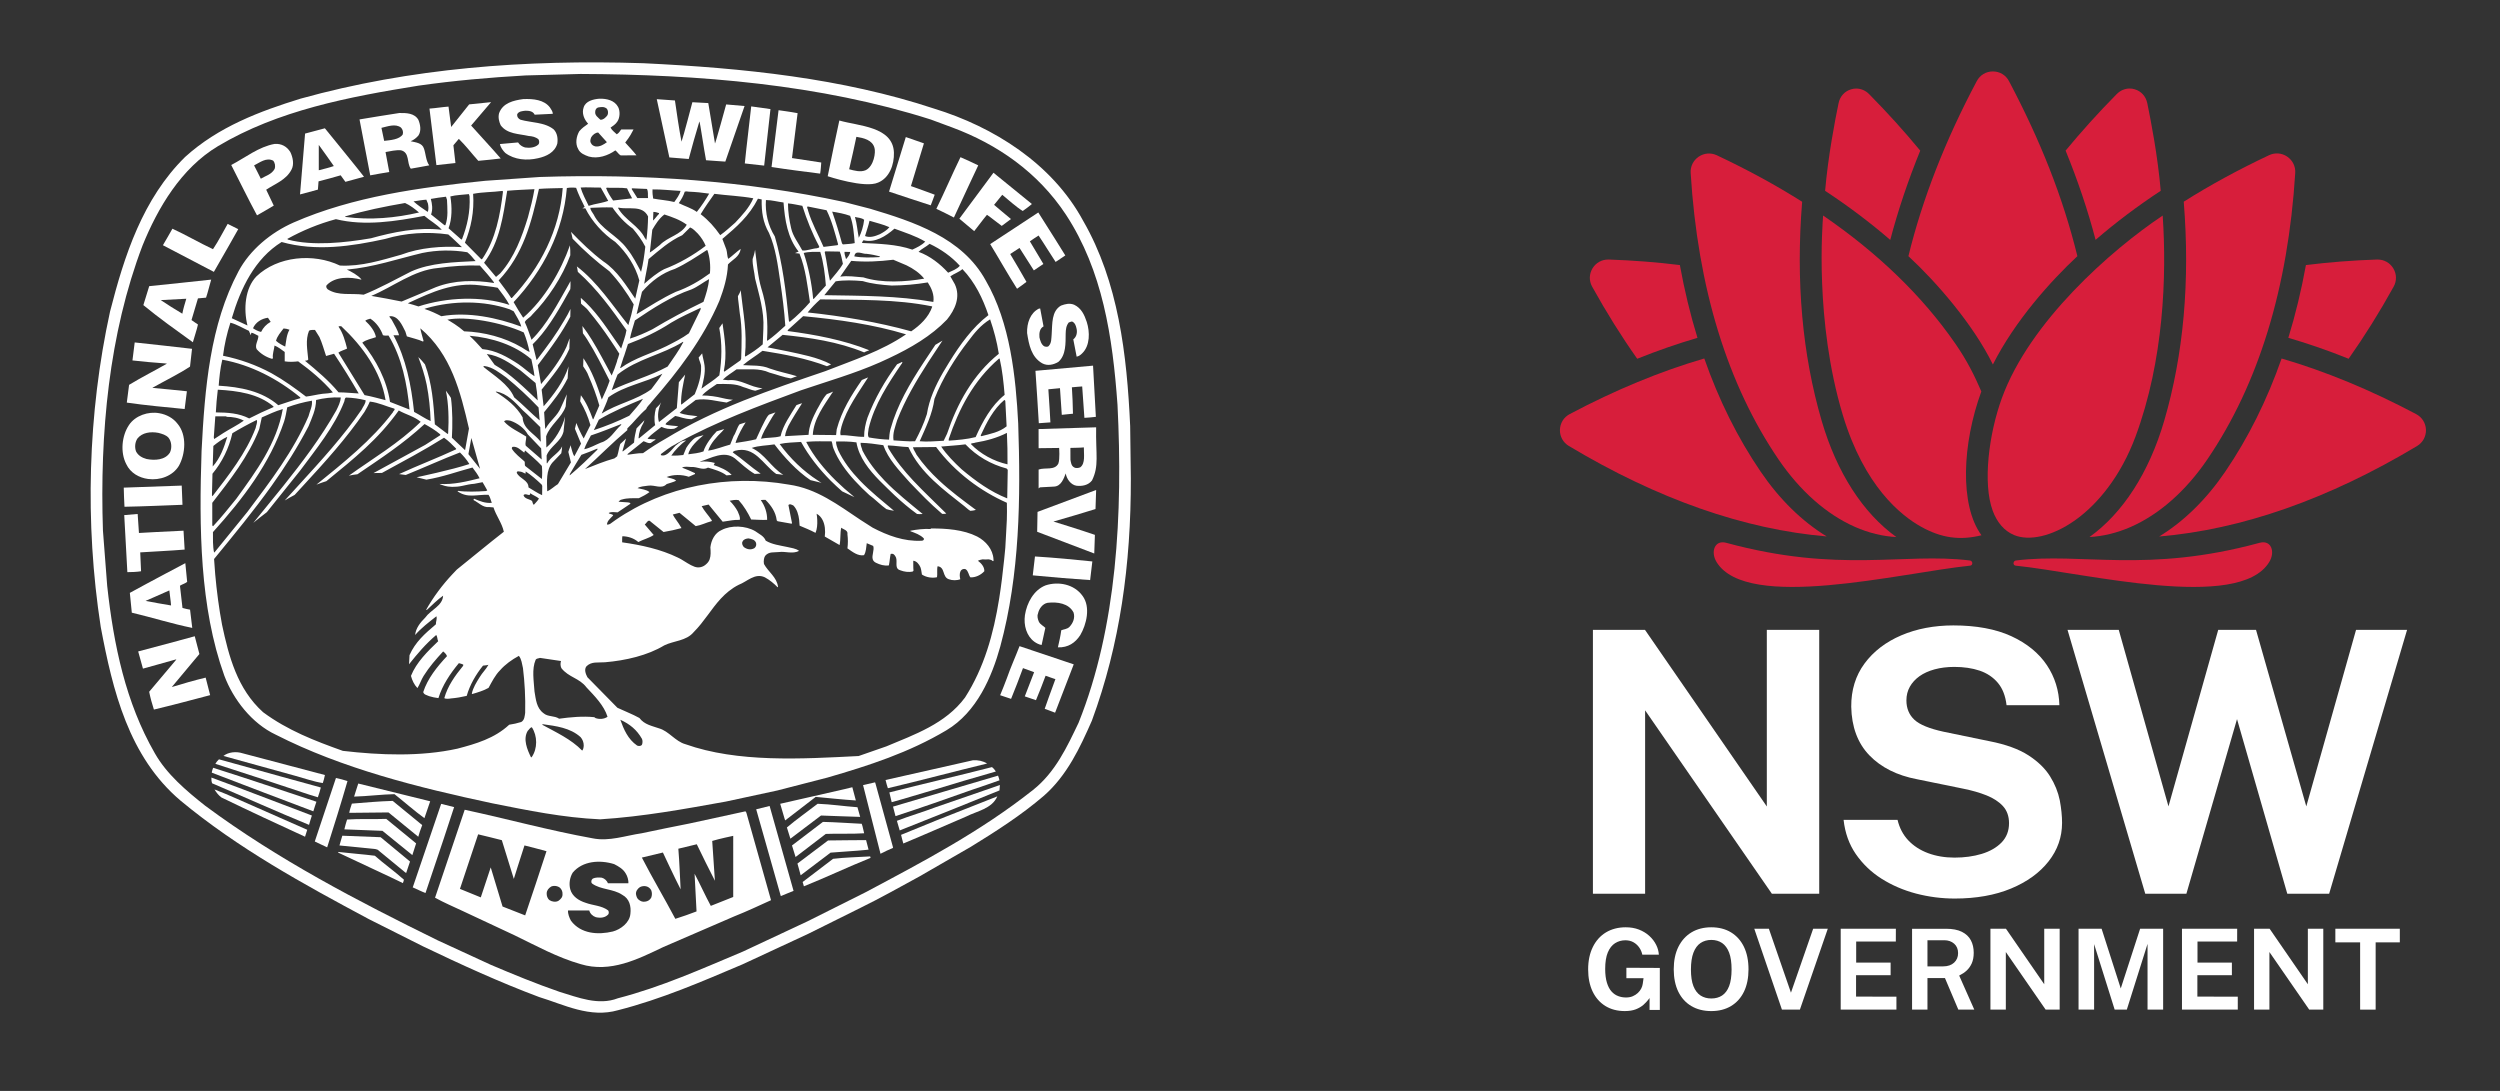
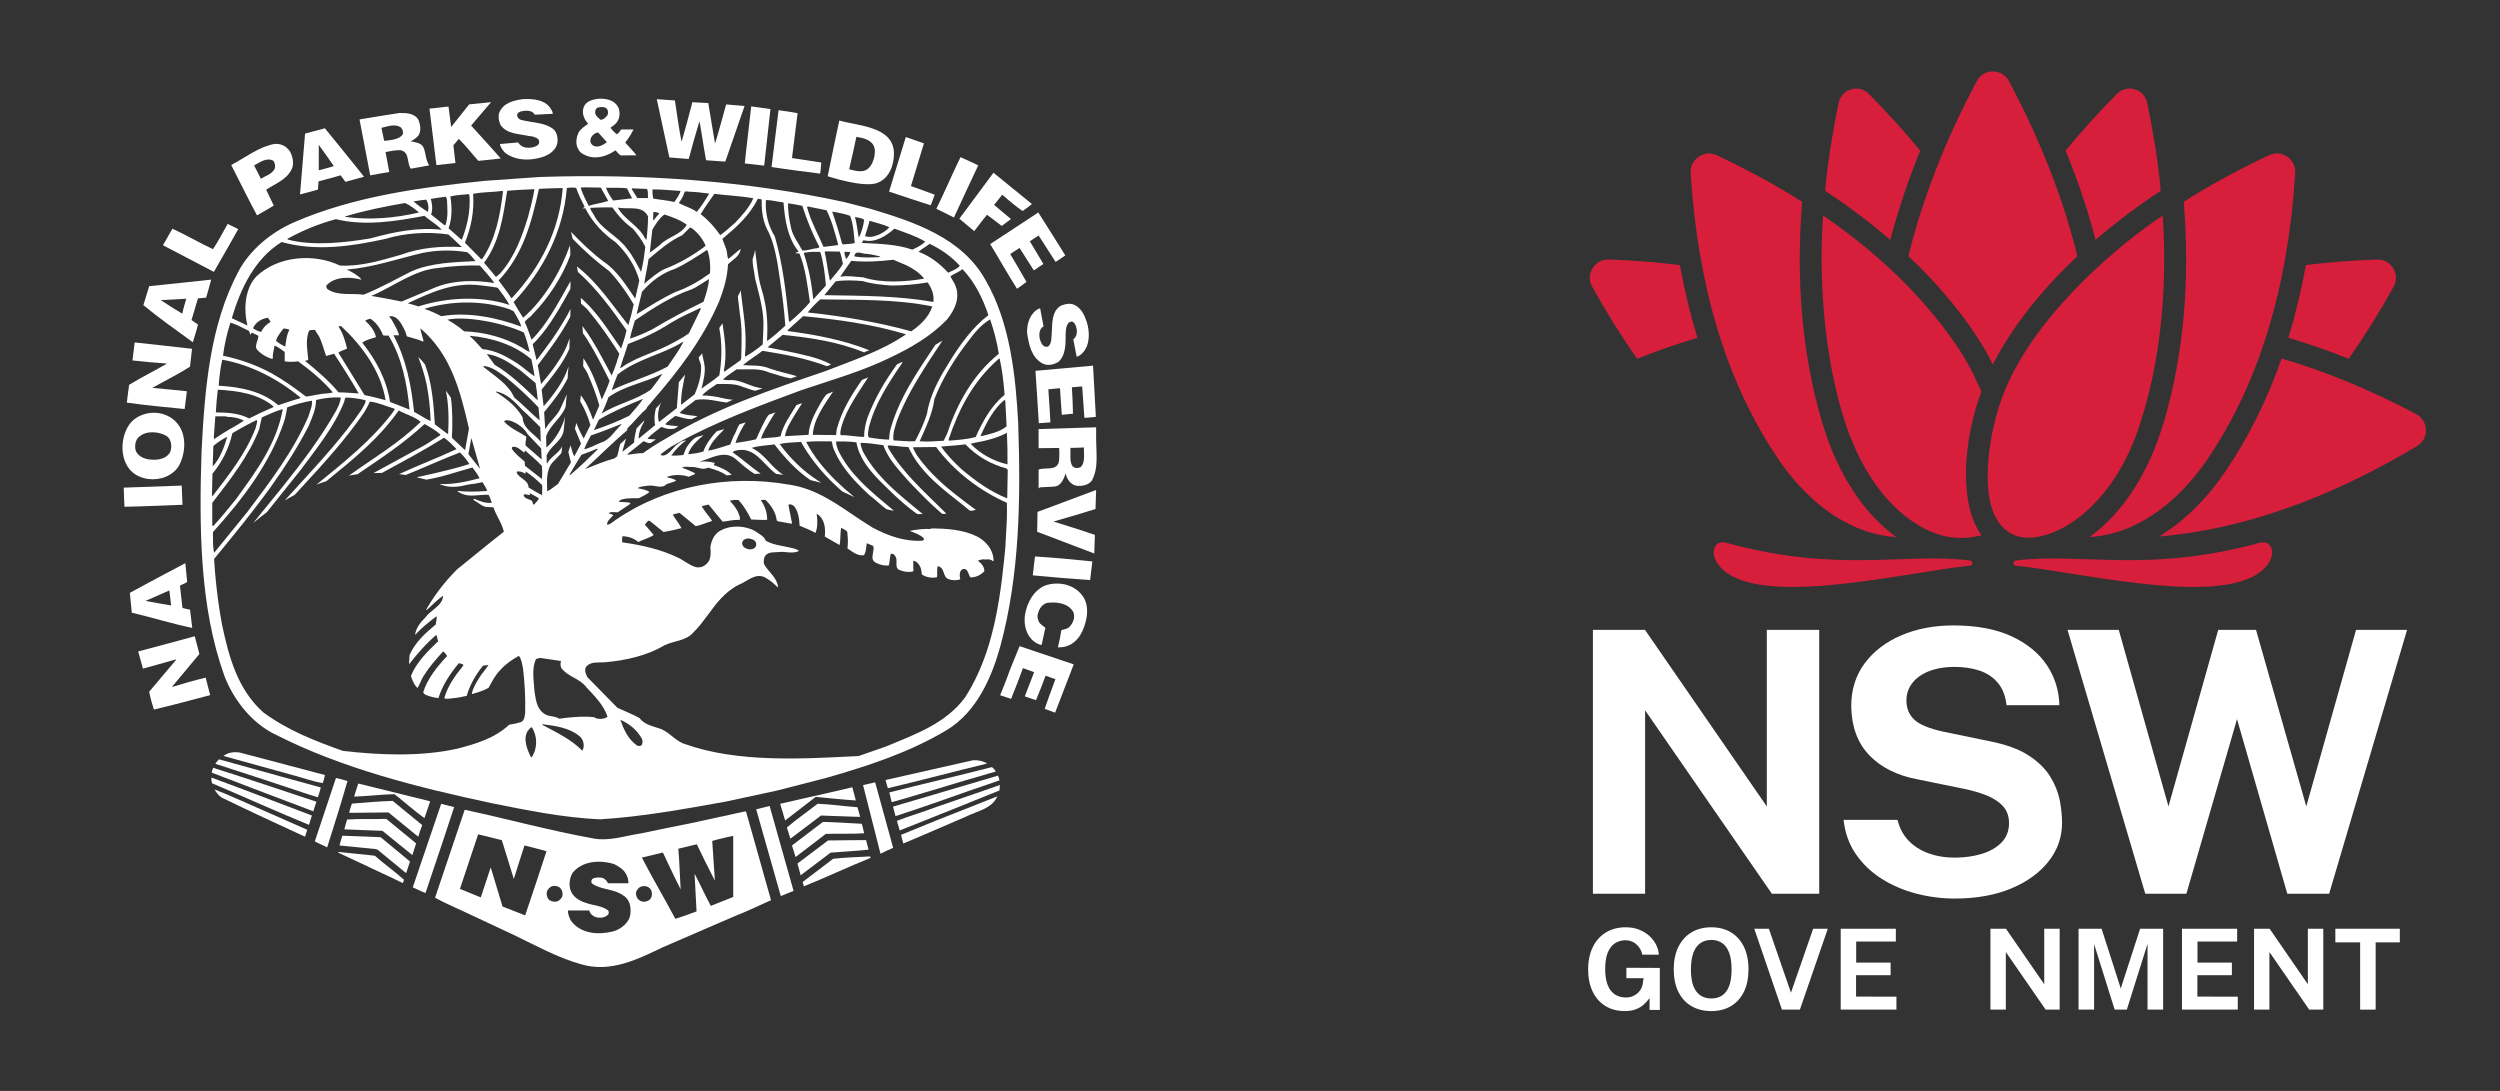
<svg xmlns="http://www.w3.org/2000/svg" xmlns:xlink="http://www.w3.org/1999/xlink" version="1.1" id="Layer_1" x="0px" y="0px" viewBox="0 0 623.62 272.13" style="enable-background:new 0 0 623.62 272.13;" xml:space="preserve">
  <rect x="0" y="0" width="623.62" height="272.13" fill="#333333" stroke="none" />
  <style type="text/css">
	.st0{clip-path:url(#SVGID_00000183229673528784789210000003038053798009475727_);fill:#FFFFFF;}
	.st1{clip-path:url(#SVGID_00000183229673528784789210000003038053798009475727_);}
	.st2{clip-path:url(#SVGID_00000088839501423834938250000007770039341178756769_);fill:#FFFFFF;}
	.st3{clip-path:url(#SVGID_00000088839501423834938250000007770039341178756769_);fill:#D71E3B;}
	.st4{fill:#FFFFFF;}
</style>
  <g>
    <g>
      <defs>
        <rect id="SVGID_1_" x="388.95" y="17.55" width="216.37" height="235.18" />
      </defs>
      <clipPath id="SVGID_00000005245568969677908630000017840954142219980990_">
        <use xlink:href="#SVGID_1_" style="overflow:visible;" />
      </clipPath>
      <polygon style="clip-path:url(#SVGID_00000005245568969677908630000017840954142219980990_);fill:#FFFFFF;" points="453.8,222.94     453.8,157.12 440.73,157.12 440.73,201.18 440.48,200.81 410.34,157.12 397.35,157.12 397.35,222.94 410.37,222.94 410.37,177.19     441.99,222.94   " />
      <g style="clip-path:url(#SVGID_00000005245568969677908630000017840954142219980990_);">
        <defs>
          <rect id="SVGID_00000080887800929405507140000014485541224307546278_" x="388.95" y="17.55" width="216.37" height="235.18" />
        </defs>
        <clipPath id="SVGID_00000134952042227684249390000011914080918113890956_">
          <use xlink:href="#SVGID_00000080887800929405507140000014485541224307546278_" style="overflow:visible;" />
        </clipPath>
        <path style="clip-path:url(#SVGID_00000134952042227684249390000011914080918113890956_);fill:#FFFFFF;" d="M511.4,193.68     c-1.2-1.94-3.01-3.71-5.39-5.25c-2.39-1.55-5.65-2.74-9.7-3.53l-11.44-2.36c-3.55-0.77-6.02-1.77-7.33-3     c-1.32-1.23-1.99-2.86-1.99-4.83c0-1.26,0.29-2.4,0.86-3.41c0.56-1,1.37-1.88,2.4-2.62c1.03-0.73,2.3-1.31,3.77-1.71     c1.48-0.4,3.13-0.61,4.92-0.61c2.35,0,4.47,0.31,6.31,0.93c1.86,0.63,3.4,1.66,4.58,3.08c1.16,1.39,1.88,3.25,2.14,5.54h13.18     c-0.09-3.66-1.14-7.02-3.12-9.99c-2.02-3.02-5.01-5.45-8.88-7.23c-3.88-1.78-8.74-2.68-14.44-2.68c-4.78,0-9.16,0.83-13.01,2.48     c-3.84,1.64-6.93,4-9.16,7.03c-2.23,3.02-3.34,6.64-3.31,10.76c0.09,5.03,1.61,9.12,4.52,12.13c2.91,3.02,6.92,5.03,11.9,5.97     l11.54,2.36c2.15,0.43,4.1,0.99,5.8,1.67c1.71,0.69,3.09,1.59,4.08,2.67c1.01,1.1,1.52,2.54,1.52,4.27     c0,1.91-0.63,3.53-1.87,4.81c-1.23,1.26-2.9,2.22-4.94,2.84c-2.05,0.62-4.33,0.93-6.79,0.93c-2.41,0-4.63-0.38-6.61-1.12     c-1.98-0.74-3.65-1.83-4.96-3.23c-1.28-1.37-2.17-3.08-2.64-5.07h-13.46c0.35,3.22,1.37,6.08,3.02,8.49     c1.69,2.46,3.85,4.54,6.43,6.18c2.59,1.64,5.49,2.89,8.63,3.72c3.14,0.82,6.39,1.24,9.65,1.24c5.34,0,10.07-0.84,14.05-2.5     c3.99-1.66,7.14-3.94,9.36-6.78c2.23-2.83,3.36-6.06,3.36-9.6c0-1.7-0.19-3.59-0.57-5.62C513.4,197.62,512.6,195.61,511.4,193.68     " />
        <polygon style="clip-path:url(#SVGID_00000134952042227684249390000011914080918113890956_);fill:#FFFFFF;" points="     587.71,157.12 575.3,201.15 562.76,157.12 553.33,157.12 540.92,201.15 528.52,157.12 515.74,157.12 535.13,222.94      545.39,222.94 558.02,179.38 570.56,222.94 581,222.94 600.44,157.12    " />
        <path style="clip-path:url(#SVGID_00000134952042227684249390000011914080918113890956_);fill:#FFFFFF;" d="M409.78,245.41     c-0.05,0.39-0.18,0.78-0.38,1.18c-0.2,0.39-0.48,0.76-0.84,1.1c-0.36,0.33-0.78,0.61-1.28,0.82c-0.49,0.21-1.06,0.31-1.69,0.31     c-0.66,0-1.31-0.11-1.91-0.34c-0.62-0.22-1.19-0.61-1.68-1.15c-0.49-0.54-0.88-1.28-1.16-2.2c-0.28-0.91-0.43-2.06-0.43-3.43     c0-1.69,0.22-3.07,0.65-4.11c0.44-1.05,1.05-1.83,1.81-2.31c0.76-0.48,1.62-0.73,2.56-0.73c0.78,0,1.47,0.17,2.06,0.51     c0.58,0.33,1.07,0.79,1.45,1.35c0.36,0.53,0.6,1.11,0.73,1.73h4.13c-0.06-0.85-0.28-1.67-0.67-2.44     c-0.41-0.83-0.99-1.59-1.72-2.25c-0.72-0.66-1.59-1.18-2.58-1.57c-0.98-0.38-2.09-0.57-3.3-0.57c-1.86,0-3.51,0.43-4.92,1.27     c-1.4,0.85-2.5,2.07-3.27,3.63c-0.78,1.57-1.18,3.45-1.18,5.6c0,2.12,0.38,3.98,1.12,5.53c0.74,1.54,1.8,2.75,3.17,3.6     c1.36,0.84,2.99,1.27,4.85,1.27c1.08,0,2.01-0.15,2.76-0.44c0.74-0.29,1.37-0.66,1.89-1.11c0.51-0.45,0.94-0.92,1.28-1.37     l0.25-0.33v2.97h2.56v-10.48l-8.34-0.04v2.6h4.28L409.78,245.41z" />
        <path style="clip-path:url(#SVGID_00000134952042227684249390000011914080918113890956_);fill:#FFFFFF;" d="M431.79,232.57     c-1.38-0.84-3.04-1.26-4.92-1.26c-1.88,0-3.55,0.43-4.94,1.27c-1.39,0.84-2.49,2.06-3.26,3.61c-0.77,1.56-1.16,3.44-1.16,5.61     c0,2.15,0.39,4.03,1.14,5.58c0.76,1.54,1.85,2.75,3.24,3.57c1.39,0.83,3.06,1.26,4.98,1.26c1.9,0,3.56-0.42,4.94-1.26     c1.39-0.83,2.47-2.04,3.22-3.58c0.75-1.55,1.13-3.43,1.13-5.57c0-2.18-0.39-4.07-1.14-5.62     C434.26,234.62,433.18,233.41,431.79,232.57 M431.33,245.98c-0.41,1.06-1,1.85-1.76,2.35c-0.75,0.49-1.66,0.74-2.69,0.74     c-1.02,0-1.92-0.25-2.68-0.74c-0.76-0.49-1.36-1.28-1.78-2.34c-0.41-1.05-0.62-2.44-0.62-4.13c0-1.72,0.21-3.13,0.62-4.21     c0.42-1.09,1.01-1.91,1.78-2.42c0.76-0.51,1.67-0.77,2.69-0.77c1.02,0,1.92,0.26,2.68,0.77c0.76,0.52,1.35,1.33,1.76,2.41     c0.41,1.07,0.61,2.49,0.61,4.22C431.93,243.54,431.73,244.93,431.33,245.98" />
        <polygon style="clip-path:url(#SVGID_00000134952042227684249390000011914080918113890956_);fill:#FFFFFF;" points="     441.24,231.67 437.6,231.67 444.5,251.85 448.98,251.85 455.94,231.67 452.29,231.67 446.75,247.62    " />
        <polygon style="clip-path:url(#SVGID_00000134952042227684249390000011914080918113890956_);fill:#FFFFFF;" points="     462.99,243.26 471.61,243.26 471.61,240.12 463.02,240.12 463.02,234.87 472.91,234.87 472.92,231.67 459.16,231.67      459.16,251.85 473.06,251.85 473.06,248.62 462.99,248.6    " />
-         <path style="clip-path:url(#SVGID_00000134952042227684249390000011914080918113890956_);fill:#FFFFFF;" d="M488.83,243.29     c0.63-0.31,1.22-0.7,1.74-1.18c0.52-0.47,0.95-1.08,1.28-1.8c0.32-0.72,0.49-1.61,0.49-2.66c0-1.17-0.24-2.22-0.72-3.11     c-0.47-0.89-1.22-1.59-2.23-2.1c-1.02-0.51-2.34-0.76-3.94-0.76h-8.49v20.17h3.84v-7.88h4.36l3.34,7.88h3.98l-3.77-8.5     L488.83,243.29z M487.44,240.14c-0.67,0.61-1.58,0.92-2.72,0.92h-3.92v-6.52h4.21c0.98,0,1.8,0.29,2.45,0.86     c0.65,0.58,0.98,1.36,0.98,2.34C488.45,238.71,488.11,239.52,487.44,240.14" />
        <polygon style="clip-path:url(#SVGID_00000134952042227684249390000011914080918113890956_);fill:#FFFFFF;" points="     496.51,231.67 496.51,251.85 500.35,251.85 500.35,237.48 510.28,251.85 513.78,251.85 513.78,231.67 509.93,231.67      509.93,245.52 500.38,231.67    " />
        <polygon style="clip-path:url(#SVGID_00000134952042227684249390000011914080918113890956_);fill:#FFFFFF;" points="     524.24,231.67 518.49,231.67 518.49,251.85 522.37,251.85 522.37,235.51 527.5,251.85 530.53,251.85 535.7,235.45 535.7,251.85      539.59,251.85 539.59,231.67 533.85,231.67 529.02,246.57    " />
        <polygon style="clip-path:url(#SVGID_00000134952042227684249390000011914080918113890956_);fill:#FFFFFF;" points="     548.13,243.26 556.74,243.26 556.74,240.12 548.16,240.12 548.16,234.87 558.05,234.87 558.06,231.67 544.29,231.67      544.29,251.85 558.21,251.85 558.21,248.62 548.13,248.6    " />
        <polygon style="clip-path:url(#SVGID_00000134952042227684249390000011914080918113890956_);fill:#FFFFFF;" points="     562.27,231.67 562.27,251.85 566.1,251.85 566.1,237.48 576.03,251.85 579.54,251.85 579.54,231.67 575.69,231.67 575.69,245.52      566.15,231.67    " />
        <polygon style="clip-path:url(#SVGID_00000134952042227684249390000011914080918113890956_);fill:#FFFFFF;" points="     588.73,251.85 592.6,251.85 592.6,235.07 598.63,235.07 598.63,231.67 582.55,231.67 582.55,235.07 588.73,235.07    " />
        <path style="clip-path:url(#SVGID_00000134952042227684249390000011914080918113890956_);fill:#D71E3B;" d="M491.38,139.81     c-16.52-2.03-32.56,3.27-60.79-4.41c-2.88-0.78-3.95,2.26-2.39,4.81c7.59,12.4,45.89,2.68,63.25,0.89     C492.21,141.02,492.14,139.9,491.38,139.81" />
        <path style="clip-path:url(#SVGID_00000134952042227684249390000011914080918113890956_);fill:#D71E3B;" d="M563.67,135.4     c-28.23,7.68-44.27,2.38-60.79,4.41c-0.76,0.09-0.84,1.21-0.08,1.29c17.36,1.79,55.67,11.51,63.25-0.89     C567.62,137.66,566.56,134.61,563.67,135.4" />
-         <path style="clip-path:url(#SVGID_00000134952042227684249390000011914080918113890956_);fill:#D71E3B;" d="M439.19,117.65     c-5.74-8.43-10.43-17.86-14.06-28.23c-10.96,3.2-22.17,7.83-33.58,13.88c-1.48,0.78-2.38,2.25-2.43,3.91     c-0.04,1.67,0.79,3.17,2.22,4.03c22.1,13.24,43.71,20.82,64.33,22.57C449.53,130.07,443.9,124.57,439.19,117.65" />
        <path style="clip-path:url(#SVGID_00000134952042227684249390000011914080918113890956_);fill:#D71E3B;" d="M408.4,89.49     c5.05-2.02,10.07-3.76,15.03-5.22c-1.78-5.78-3.24-11.83-4.39-18.15c-5.71-0.71-11.62-1.17-17.73-1.38c-0.05,0-0.11,0-0.16,0     c-1.6,0-3.05,0.81-3.89,2.18c-0.87,1.42-0.91,3.13-0.1,4.59C400.72,77.93,404.46,83.92,408.4,89.49" />
        <path style="clip-path:url(#SVGID_00000134952042227684249390000011914080918113890956_);fill:#D71E3B;" d="M462.71,131.43     c3.43,1.51,6.93,2.36,10.34,2.54c-8.32-5.96-14.86-16.08-18.63-28.97c-4.85-16.6-6.48-34.91-4.88-54.67     c-6.55-4.14-13.65-8.01-21.29-11.6c-1.48-0.69-3.16-0.56-4.52,0.36c-1.35,0.92-2.1,2.43-2,4.06     c1.78,28.67,9.16,52.72,21.93,71.47C449.02,122.47,455.6,128.29,462.71,131.43" />
        <path style="clip-path:url(#SVGID_00000134952042227684249390000011914080918113890956_);fill:#D71E3B;" d="M479,37.58     c-3.92-4.76-8.17-9.46-12.76-14.11c-0.89-0.9-2.04-1.38-3.22-1.38c-0.42,0-0.85,0.06-1.27,0.19c-1.61,0.48-2.77,1.76-3.12,3.45     c-0.9,4.33-2.6,13.15-3.36,21.87c5.87,3.87,11.28,7.95,16.25,12.25C473.45,52.51,475.95,45.07,479,37.58" />
        <path style="clip-path:url(#SVGID_00000134952042227684249390000011914080918113890956_);fill:#D71E3B;" d="M602.72,103.31     c-11.41-6.05-22.63-10.68-33.58-13.88c-3.63,10.37-8.32,19.8-14.06,28.23c-4.71,6.92-10.34,12.42-16.48,16.17     c20.62-1.75,42.23-9.33,64.33-22.57c1.43-0.86,2.26-2.37,2.22-4.03C605.1,105.55,604.19,104.09,602.72,103.31" />
        <path style="clip-path:url(#SVGID_00000134952042227684249390000011914080918113890956_);fill:#D71E3B;" d="M585.86,89.49     c3.93-5.57,7.68-11.56,11.23-17.98c0.81-1.46,0.77-3.17-0.1-4.59c-0.84-1.37-2.29-2.18-3.89-2.18c-0.05,0-0.11,0-0.16,0     c-6.11,0.2-12.02,0.67-17.73,1.38c-1.15,6.32-2.61,12.37-4.39,18.15C575.8,85.72,580.81,87.46,585.86,89.49" />
        <path style="clip-path:url(#SVGID_00000134952042227684249390000011914080918113890956_);fill:#D71E3B;" d="M539.85,104.99     c-3.77,12.89-10.31,23.01-18.63,28.97c3.4-0.18,6.91-1.03,10.34-2.54c7.1-3.14,13.69-8.95,19.05-16.82     c12.77-18.76,20.15-42.8,21.93-71.47c0.1-1.62-0.65-3.14-2-4.06c-1.35-0.92-3.04-1.05-4.52-0.36c-7.64,3.6-14.74,7.47-21.29,11.6     C546.33,70.08,544.7,88.39,539.85,104.99" />
        <path style="clip-path:url(#SVGID_00000134952042227684249390000011914080918113890956_);fill:#D71E3B;" d="M538.99,47.59     c-0.75-8.72-2.46-17.54-3.36-21.87c-0.35-1.68-1.51-2.97-3.12-3.45c-0.42-0.13-0.85-0.19-1.27-0.19c-1.18,0-2.33,0.48-3.22,1.38     c-4.59,4.65-8.84,9.36-12.76,14.11c3.06,7.49,5.56,14.93,7.48,22.26C527.71,55.54,533.12,51.46,538.99,47.59" />
        <path style="clip-path:url(#SVGID_00000134952042227684249390000011914080918113890956_);fill:#D71E3B;" d="M497.12,90.92     c5.55-10.97,14.42-20.8,21.08-27.02c-3.66-14.9-9.29-28.95-17.06-43.66c-0.8-1.52-2.31-2.42-4.02-2.42s-3.22,0.9-4.02,2.42     C485.24,35,479.52,49.68,476.05,63.9C483.01,70.34,492.18,80.85,497.12,90.92" />
        <path style="clip-path:url(#SVGID_00000134952042227684249390000011914080918113890956_);fill:#D71E3B;" d="M517.52,129.85     c5.76-4.05,11.52-11.11,15.17-20.92c7.07-19.01,7.81-40.17,6.79-55.16c-12.82,8.56-33.17,26.44-40.12,45.55     c-3.27,8.99-4.8,21.25-2.28,28.08c1.05,2.86,2.84,5.02,5.31,6.06C506.12,135.02,511.85,133.84,517.52,129.85" />
        <path style="clip-path:url(#SVGID_00000134952042227684249390000011914080918113890956_);fill:#D71E3B;" d="M494.24,97.65     c-1.7-3.96-3.56-7.69-6.46-11.89c-8.2-11.87-19.26-22.57-33.01-32c-0.14,2.22-2.15,26.23,4.89,49.69     c5.36,17.85,14.51,25.12,19.53,27.93c5.05,2.82,9.67,3.49,15.09,2.14C488.79,126.05,489.47,110.68,494.24,97.65" />
      </g>
    </g>
  </g>
  <g>
    <g>
	</g>
  </g>
-   <path class="st4" d="M281.92,106.32c-0.81-17.95-2.95-36.01-11.73-51.24c-7.73-14.32-22.41-23.45-37.15-27.98  c-23-7.61-47.58-10.13-72.56-11.33C130.93,14.81,102.38,17,75,24.6c-10.24,3.17-20.51,7.02-28.83,14.56  C35.59,49.59,31.02,63.75,27.45,77.72c-5.55,25.36-6.33,52.7-2.32,78.68c3,15.91,6.97,32.34,19.89,43.3  c14.4,11.95,30.69,20.85,46.96,29.56l13.53,6.8c9.52,4.56,19.12,8.96,28.98,12.65c6.24,1.9,12.66,5.32,19.74,3.27  c10.77-2.75,20.85-7.12,31-11.43l16.36-7.6l13-6.46c5.03-2.46,9.93-5.23,14.8-7.88l12.84-7.41c6.12-3.76,12.48-7.82,18.16-12.69  c5.81-5.1,9.01-12,11.98-18.74c7.01-18.99,9.75-38.9,9.72-60.39L281.92,106.32z M269.05,180.29c-2.86,5.96-5.75,12.31-11.37,16.77  c-13.15,10.4-27.31,17.82-41.7,25.48l-14.5,7.26l-16.14,7.56c-10.24,4.3-20.36,8.85-31.22,11.66c-4.87,1.88-9.96-0.23-14.52-1.6  c-5.84-2.01-11.52-4.35-17.17-6.75l-13.22-6.09c-19.96-9.81-39.82-20.11-58.01-33.58c-4.74-3.75-9.65-7.9-12.6-13.14  c-7.24-12.59-10.24-26.91-11.86-41.71l-1.06-13.79c-0.81-24.23,1.49-49.09,9.87-71.1c3.82-9.42,9.63-19.3,18.84-24.81  c14.99-8.93,32.56-12.28,50-15.08c8.88-1.26,17.54-2.03,26.7-2.55l13.74-0.37c29.52,0.12,59.81,2.58,87.34,11.36l5.4,2  c11.17,4.16,21.32,11.11,28.34,21.76c9.12,13.94,11.63,30.34,12.85,47.43C280.12,128.08,278.63,156.4,269.05,180.29z" />
  <path class="st4" d="M245.89,69.97c-5.87-10.71-17.97-14.65-28.86-17.91l-6.48-1.67c-24.36-5.29-50.06-7.11-75.92-6.24l-13.59,0.95  c-16.26,1.63-33.05,3.94-47.8,10.4c-5.68,2.5-10.9,6.84-13.75,12.19c-7.1,13.31-8.41,29.15-9.21,44.81  c-0.63,19.15-0.47,38.97,5.67,56.03c2.24,5.94,6.86,11.93,12.85,14.74c16.48,8.4,35.45,13.17,54.04,17.12  c8.78,1.75,17.59,3.57,26.87,3.99c10.77-0.68,21.08-2.59,31.35-4.43l12.86-2.77l12.5-3.22c10.34-3,20.33-6.23,29.67-11.8  c7.6-4.53,11.33-13.35,13.43-20.9c4.88-18,5.1-36.96,4.47-55.62C253.4,94.19,252.03,80.53,245.89,69.97z M251.32,115.83  c-3.41-0.77-6.74-2.56-9.15-5.08c0.25-0.28,0.77-0.16,1.12-0.34c2.77-0.45,5.46-1.19,7.88-2.43  C251.29,110.47,251.35,113.18,251.32,115.83z M251.1,106.35c-1.82,1.48-4.09,1.88-6.33,2.46l-0.15-0.18c1.52-3.3,3.2-6.59,5.92-8.87  l0.23,0.21L251.1,106.35z M249.36,89.45c0.66,2.87,0.99,5.97,1.24,9.05c-3.32,2.65-5.49,6.65-7.23,10.53  c-2.12,0.55-4.53,0.74-6.71,0.89v-0.4c2.51-7.42,6.11-14.53,12.54-20.07H249.36z M249.15,88.25c-6.52,5.26-10.4,12.5-12.91,19.95  l-0.84,1.75c-2.17,0.09-4.03,0.31-5.99,0.12c1.52-3.42,3.17-6.77,3.69-10.58c1.99-5.14,5.28-10.34,8.45-14.41  c1.55-2.06,3.03-3.94,5.43-5.42C247.94,82.49,248.68,85.2,249.15,88.25z M246.56,78.61c-4.03,3.1-7.05,7.33-9.81,11.79  c-0.51,0.83-1.01,1.66-1.51,2.5c-1.86,3.26-3.44,6.65-4.03,10.4c-0.75,2.38-1.8,4.59-2.95,6.77c-1.86,0.1-3.6-0.15-5.37-0.22  c-0.28-1.78,0.44-3.43,0.91-5.05c1.96-5.08,4.77-9.84,7.71-14.4c1.11-1.71,2.22-3.39,3.33-5.05l0.26-0.38l-1.77,1.04  c-0.96,1.44-1.97,2.95-2.92,4.39c-3.45,5.26-6.64,10.67-8.29,16.68c-0.22,0.83-0.31,1.85-0.34,2.59c-1.71-0.06-3.32-0.25-5.03-0.55  c-0.44-0.49-0.13-1.57-0.07-2.22c1.39-5.97,4.93-11.29,8.23-16.16c0.2-0.32,0.14-0.34,0.05-0.34h-0.11c-0.02,0-0.03,0-0.05,0  c-0.1,0.03-0.95,0.42-1.03,0.47c-3.05,4.18-5.51,8.4-7.38,13.32c-0.5,1.51-0.84,3.14-0.84,4.78c-1.95,0.03-4.03-0.5-5.87-0.41  c-0.18-0.68,0.07-1.48,0.22-2.14c1.34-4.65,4.26-8.46,6.65-12.28c-0.54,0.25-1.09,0.41-1.56,0.65c-2.7,3.91-5.03,7.68-6.27,12.29  l-0.16,1.45l-5.81-0.06c0.22-3.94,2.8-7.35,4.84-10.47l0.25-0.32c-0.58,0.23-1.08,0.46-1.59,0.63c-1.08,1.11-2.04,3.25-2.45,3.85  c-1.02,1.97-1.99,4.03-2.11,6.31l-5.87,0.33c0.12-1.1,0.64-2.04,0.84-2.56c1.02-1.9,2.39-4.06,3.42-5.66  c-0.43,0.11-0.89,0.26-1.41,0.48c-1.4,2.31-3.37,5.03-3.96,7.76c-1.67,0.47-3.1,0.25-4.87,0.62c0.41-1.45,1.29-2.82,2.02-4.09  c0.42-0.74,1.08-1.86,1.58-2.49c-0.81,0.29-1.07,0.37-1.61,0.57c-0.71,0.65-1.3,2.16-1.86,3.18l-1.37,2.96  c-1.83,0.46-3.19,0.61-5.12,0.93l0.14-0.5c0.55-1.51,1.6-3.47,2.38-4.64c-0.68,0.19-1.01,0.33-1.52,0.48  c-0.63,0.79-0.95,2.22-1.47,2.9l-0.87,2.16c-1.83,0.49-3.57,1.23-5.49,1.51c0.59-1.85,2.14-3.45,3.48-4.78l0.52-0.6l-1.86,0.55  c-1.18,1.17-2.82,3.37-3.32,5.03c-1.15,0.41-2.48,0.55-3.78,0.71c0.3-1.72,2.44-3.66,3.81-4.77c-0.61,0.16-1.56,0.36-2.05,0.65  c-0.8,0.46-1.78,1.72-2.26,2.51l-0.74,1.79c-0.96,0.13-1.96,0.18-3.01,0.15c0.81-1.23,2.49-3,3.73-3.77  c-1.16-0.01-1.95,0.73-2.33,1.04l-0.01,0c-0.7,0.34-2.34,3.27-3.99,2.61l0.03-0.28c1.21-0.86,2.33-1.84,3.63-2.43l0.34-0.22  c9.84-5.44,20.48-9.36,30.92-13.23c6.65-2.26,13.36-4.17,19.74-6.99c0.76-0.34,1.51-0.68,2.26-1.04c5.4-2.53,10.55-5.54,14.46-9.63  c1.98-2.44,3.47-5.63,1.95-8.83l-1.11-1.95c0.94-0.68,2.17-1.05,3.01-1.81C243.22,70.42,245.15,74.43,246.56,78.61z M162.64,109.58  c-0.4-0.16-0.77,0.09-1.11-0.21c1.15-1.23,2.2-1.85,3.47-2.89c0.94,0.46,2.09,0.66,3.16,0.47c0.34-0.13,0.72-0.36,1.01-0.58  c-0.6-0.21-2.58-0.15-3.17-0.52c0.13-0.42,0.62-0.61,0.97-0.99l1.46-1.1c1.21,0.18,2.14,0.75,4.05,0.81c0.6-0.2,0.77-0.34,1.53-0.75  c-1.62-0.21-2.98-0.24-4.47-0.82c1.09-1.17,2.64-2.13,4.01-3.24c2.67-0.49,5.49,0.4,7.71,0.66l1.58-0.72  c-0.27,0.03-1.52-0.12-2.58-0.39c-1.58-0.39-3.33-0.66-5.13-0.66c0.96-1.11,2.42-1.97,3.69-2.86c2.37,0,4.6-0.16,6.59,0.77  c0.92,0.23,1.97,0.77,2.98,0.91c0.46-0.11,0.72-0.23,1.03-0.32l0.79-0.31c-3.07-0.19-5.34-2.34-8.59-2l-1.31-0.13  c0.99-1.01,2.24-1.69,3.42-2.58c2.76,0.09,5.61-0.38,8.25,0.83c1.8,0.46,3.45,1.16,5.3,1.44c0.69-0.28,1.14-0.39,1.52-0.55  c-2.2-0.68-4.49-1.11-6.76-1.91c-2.18-0.95-4.51-0.68-6.71-0.86c1.49-1.29,3.22-2.28,4.87-3.57c5.47,0.86,10.99,1.91,16.08,3.84  c0.34-0.15,0.68-0.23,1.02-0.46c-1.73-0.92-3.6-1.54-5.5-2.04c-3.38-0.86-6.92-1.53-10.34-2.21l3.76-3.11  c6.74,0.68,13.82,1.69,20.34,4.38c0.39-0.18,0.43-0.25,0.83-0.37l0.45-0.17c-6.36-2.56-13.52-3.9-20.41-4.8l0.19-0.33l3.72-3.37  c8.84,0.84,17.44,2.04,25.67,4.53c-6.15,4.22-13.26,6.47-20.18,9.2c-13.66,4.65-27.34,9.26-39.79,16.84  c-1.92,1.08-3.84,2.31-5.64,3.6c-1.34-0.03-2.64,0.28-3.85,0.4v-0.18l3.98-3.2c0.59,0.16,1.11,0.61,1.8,0.44  c0.4-0.32,0.79-0.55,1.25-0.85C163.31,109.53,162.96,109.58,162.64,109.58z M212.34,65.07c3.54,0.33,6.92,0.16,10.49-0.28l3.29,1.39  c1.71,0.83,3.29,1.91,4.42,3.33c-4.6,0.8-10.5,1.19-15.19-0.32c-1.95-0.15-3.85-0.46-5.76-0.18  C210.47,67.75,211.38,66.4,212.34,65.07z M210.66,62.82l1.43,0.03c-0.09,0.65-0.62,1.33-1.05,1.79  C210.91,64.03,210.6,63.41,210.66,62.82z M213.12,63.96c0.18-1.78,2.1-0.52,3-0.65c1.18,0.13,2.3,0.37,3.42,0.65l-0.21,0.18  C217.3,64.24,215.16,64.33,213.12,63.96z M231.43,70.45c0.93,1.42,1.67,3.08,1.39,4.87c-8.85-1.57-17.97-1.53-27.19-1.69l2.82-3.45  c2.14-0.34,4.47-0.27,6.76-0.06c2.33,0.7,4.6,0.92,7.2,1.11C225.47,71.2,228.45,70.95,231.43,70.45z M207.03,70.03  c-0.53-2.37-0.78-4.74-1.31-7.18l0.19-0.15l3.57,0.06c0.4,0.95,0.53,2.03,0.78,3.05C209.42,67.32,208.15,68.64,207.03,70.03z   M206.01,71.23L203,74.55h-0.16c-0.38-4-1.15-7.82-2.36-11.45c1.33-0.34,2.92-0.28,4.13-0.28C205.42,65.47,205.8,68.46,206.01,71.23  z M204.61,74.68c9.47,0.15,18.87-0.09,27.84,1.73l0.1,0.09c-0.91,2.65-3.04,4.65-5.25,6.15c-8.17-2.28-17.26-3.81-25.83-4.71  C202.37,76.83,203.56,75.6,204.61,74.68z M239.43,66.3c-0.71,0.86-1.95,1.26-2.92,1.73c-1.96-2.16-4.53-4.19-7.38-5.21  c0.74-0.74,1.95-1.29,2.76-2C234.68,62.15,237.32,63.96,239.43,66.3z M230.8,60.27c-0.93,0.95-2.05,1.45-3.22,2  c-3.97-1.38-8.32-1.45-12.57-1.66c0.12-0.24,0.19-0.55,0.41-0.68c2.89,0.71,5.52-0.99,7.7-2.89  C225.72,58.02,228.38,58.82,230.8,60.27z M216.9,55.07c1.68,0.52,3.38,0.89,4.96,1.6c-0.58,0.74-1.52,1.29-2.38,1.75  c-1.18,0.52-2.52,0.96-3.7,0.46C216.16,57.59,216.62,56.36,216.9,55.07z M215.56,54.83c-0.18,1.6-0.65,3.1-1.33,4.49  c-0.34-1.66-0.47-3.53-0.96-5.2C214.05,54.33,214.91,54.3,215.56,54.83z M212.06,53.84c0.81,2.15,0.93,4.4,1.15,6.8  c-1.03,0.25-1.96,0.21-2.95,0.33l-0.23-0.27c-0.74-2.74-1.52-5.27-2.45-7.91C209.11,53.04,210.63,53.31,212.06,53.84z M201.47,51.5  l4.72,0.95c1.33,2.68,2.08,5.64,2.88,8.52l-0.16,0.19l-3.48,0.43c-1.27-2.99-2.91-5.85-3.84-8.99  C201.61,52.23,201.11,51.74,201.47,51.5z M200.14,51.34c1.12,3.48,2.45,6.86,4.19,10.1c0.16,0.42-0.37,0.39-0.56,0.49  c-1.18,0.06-2.49,0.67-3.63,0.55c-0.96-1.84-2.37-3.54-2.8-5.59c-0.44-1.92-0.78-4.01-0.78-6.15  C197.87,50.85,198.9,51.13,200.14,51.34z M195.45,50.51c0.34,4.4,0.99,8.77,3.76,12.25l-0.9,0.37l1.12,0.13  c1.55,3.85,1.98,7.97,2.61,12.13c-1.46,1.69-3.32,3.53-5.07,4.92l-0.18-0.28c-0.71-7.14-1.58-14.41-3.51-21.05  c-1.7-2.71-2.44-5.93-2.22-9.08C192.53,49.9,193.96,50.33,195.45,50.51z M190,49.75c-0.06,3.05,0.31,5.75,1.83,8.37  c1.67,3.78,2.19,8,2.8,12.12c0.52,3.58,1.02,7.27,1.26,11.02c-1.46,1.32-2.94,2.68-4.47,3.76l-0.09-0.21  c0.28-4.66-0.1-8.65-1.4-12.81c-0.9-3.02-1.15-6.46-1.58-9.7c-0.21,1.2-0.34,1.47-0.61,2.32c-0.06,1.59,0.44,3.18,0.61,4.85  c0.96,4.01,2.32,8.13,2.07,12.56l-0.16,3.87c-1.33,1.17-2.79,2.15-4.32,3.05l-0.12-0.16c0.59-5.85-0.43-10.62-1.06-16.4  c-0.2,0.68-0.39,0.92-0.69,1.49c-0.01,0.69,0.36,2.95,0.47,4.32c0.63,3.69,0.47,7.51,0.34,11.29l-0.18,0.4l-4.01,2.83l-0.13-0.19  c0.82-4.13,0.23-7.97-0.33-11.88l-0.81,1.17c0.73,3.9,0.67,7.68,0.02,11.81c-1.43,1.3-2.95,2.16-4.46,3.32  c0.43-1.69,1.02-3.97,0.77-5.76c-0.16-1.17-0.44-1.93-0.6-3.04c-0.24,0.31-0.53,0.64-0.88,1.05c0.12,0.77,0.69,1.63,0.61,2.39  c0.1,2.22-0.71,4.66-1.58,6.75l-3.29,2.56l-0.12-0.06c-0.06-2.49,0.53-5.06,1.02-7.4c-0.7,0.89-0.99,1.16-1.57,1.9l-0.51,6.46  l-4.46,3.48c-0.47-1.73-0.13-3.35,0.55-4.92l-0.38,0.56l-0.92,0.93c-0.37,1.29-0.5,2.97-0.19,4.2l-4.03,3.3l-0.12-0.06  c0.08-1.42,0.53-2.68,1.24-3.81l0.23-0.66l-1.97,2.04c-0.27,1.14-0.55,2.28-0.62,3.54l-2.8,2.22l-0.09-0.12l0.89-3.1  c-0.39,0.36-1.19,1.16-1.44,1.35c-0.37,1.14-0.38,1.87-0.78,3.08l-0.68,0.52c-2.52,0.7-4.97,1.72-7.33,2.65  c3.6-3.23,6.68-6.43,10.55-9.7v-0.43c1.61-1.51,2.92-3.33,4.72-4.84c0.22-0.7,0.93-1.17,1.33-1.78c6.7-7.69,12.88-15.76,16.92-25.21  c1.11-2.98,1.99-5.85,2.14-9.08c1.08-1.18,2.94-1.91,3.16-3.88c-1.08,0.77-1.98,1.69-3.07,2.49c-0.34-0.62-0.25-1.59-0.5-2.36  l-0.99-2.61c3.54-2.99,6.68-5.7,8.88-10.04L190,49.75z M157.87,57.04c1.14,1.36,2.29,2.89,3.1,4.5c-0.24,2.12-0.53,4.25-1.06,6.28  c-1.05-1.95-2.04-3.97-3.51-5.79c-2.45-3.36-6.52-4.81-8.32-8.53c-0.33-0.54-0.8-1.08-0.83-1.66c1.89-0.06,3.57-0.16,5.52-0.09  C154.12,53.74,155.95,55.71,157.87,57.04z M154.18,51.9l0.09-0.12c2.54,0.59,5.94-0.74,7.39,2.21c-0.03,1.97-0.15,3.82-0.4,5.79  c-0.25,0.15-0.13-0.28-0.37-0.34C159.42,56.36,155.82,54.85,154.18,51.9z M160.14,72.8c2.36-2.71,5.06-4.71,8.22-5.73  c2.76-1.26,5.31-2.98,7.89-4.65h0.22c0.59,1.76,0.81,3.82,0.62,5.76c-2.51,1.85-5.46,3.57-8.51,4.62c-3.41,1.57-6.52,3.6-9.78,5.57  L160.14,72.8z M172.49,72.19c1.58-0.66,2.89-1.76,4.38-2.56c-0.15,1.94-0.77,3.85-1.39,5.66c-4.38,2.12-8.63,4.37-12.76,6.86  c-1.8,0.89-3.63,1.72-5.58,2.31c0.28-1.47,0.8-3.01,1.24-4.53C162.96,76.83,167.43,73.93,172.49,72.19z M167.4,80.5  c2.36-1.42,4.94-2.56,7.39-3.72l-0.06,0.48l-2.88,5.88c-1.68,1.24-3.72,2.25-5.64,3.23c-3.73,1.82-7.92,2.93-11.36,5.42h-0.16  l0.84-2.61c0.14-0.26,0.26-0.75,0.4-1.15l0.71-2.21C160.36,84.43,164.08,82.68,167.4,80.5z M170.38,85.26l0.07,0.09  c-1.07,2.09-2.54,4.07-3.92,6.1c-4.47,2.4-9.46,3.72-13.93,5.87c0.43-1.26,0.92-2.62,1.45-3.88  C159.02,89.45,165.14,88.53,170.38,85.26z M165.23,93.23c-0.75,1.26-1.86,2.59-2.79,3.88c-3.64,2.7-8.54,3.6-12.35,6.06  c0.59-1.36,1.24-2.71,1.67-4.07C155.88,96.16,160.81,95.51,165.23,93.23z M160.39,99.48c-0.84,1.41-2.3,2.89-3.41,4.22  c-2.86,1.41-5.77,2.58-8.85,3.6c0.44-0.83,0.84-1.81,1.25-2.61C152.78,102.69,156.56,101.08,160.39,99.48z M155.01,105.76l-0.13,0.3  c-1.58,1.39-2.73,3.73-4.97,4.34c-1.39,0.56-2.7,1.36-4.18,1.66c0.34-1.07,1.09-2.34,1.67-3.44  C149.92,107.79,152.5,106.75,155.01,105.76z M149.02,111.89v0.28c-2.23,2.19-4.29,4.22-6.92,6.43l0.06-0.37  c0.96-1.59,1.9-3.28,2.86-4.77C146.36,112.96,147.72,112.47,149.02,111.89z M187.91,49.46c-0.99,2.34-2.88,4.35-4.53,6.1  c-1.28,1.1-2.33,2.12-3.72,3.1c-1.43-2.03-2.89-3.69-4.88-5.23c1.12-1.85,2.2-3.35,3.42-5.08  C181.08,48.73,184.96,48.91,187.91,49.46z M171.78,47.81c1.74,0.06,3.44,0.24,5.12,0.49c-0.9,1.57-1.89,3.05-3.08,4.56  c-1.39-0.99-3.04-1.45-4.5-2.19c0.62-0.89,1.18-1.84,1.49-2.86C171.18,47.71,171.4,47.74,171.78,47.81z M169.76,47.62  c-0.28,1.05-0.96,1.91-1.56,2.77c-1.68-0.43-3.7-0.55-5.27-0.86c-0.13-0.8-0.2-1.42-0.16-2.28C165.23,47.22,167.3,47.5,169.76,47.62  z M164.39,53.16v0.19c-0.57,0.52-0.91,1.17-1.49,1.66l0.08-2.15C163.55,52.86,163.89,53.01,164.39,53.16z M162.71,57.32  c0.81-1.36,1.65-2.77,3.02-3.82c1.96,0.65,3.94,1.33,5.58,2.56c-1.43,2.55-4.72,2.99-6.7,5.05c-0.87,0.65-1.59,1.32-2.51,1.88  L162.71,57.32z M170.19,58.67l1.96-1.94c0.74,0.28,1.34,0.98,1.92,1.54c0.81,0.89,1.55,2.01,1.96,3.05  c-3.04,2.34-6.68,4.43-10.34,5.82c-1.76,0.89-3.47,2.33-4.99,3.66c0.28-2.03,0.81-4.06,1.08-6.16  C164.54,62.33,167.02,60.12,170.19,58.67z M157.62,46.97l3.76,0.16c0.37,0.7,0.18,1.44,0.27,2.27h-2.67l-1.39-2.21L157.62,46.97z   M151.82,46.85c1.52,0.04,3.14-0.09,4.59,0.13c0.37,0.86,0.84,1.66,1.27,2.49l-4.74,0.55c-0.68-0.98-1.37-2.03-1.77-3.17  C151.36,46.94,151.66,46.69,151.82,46.85z M149.86,46.79c0.6,1.08,1.24,2.22,1.86,3.32c-1.14,0.4-2.41,0.62-3.63,0.89  c-0.59,0.15-0.84,0.23-1.25,0.35c-0.68-1.39-1.6-3.12-2-4.57C146.45,46.66,148.28,46.82,149.86,46.79z M143.71,46.85  c0.56,1.6,1.37,3.26,2.14,4.77c0,0-0.19,0.07-0.58,0.39c0.28-0.02,0.46-0.08,0.74-0.05c1.62,3.26,4.47,6.4,7.48,8.4  c2.91,2.73,5,6,5.99,9.6l-1.02,4.53c-2.23-3.21-4.47-6.99-7.98-9.3c-2.85-2.13-5.65-4.86-8.05-7.36c0.1,0.46,0.34,1.21,0.4,1.71  c2.73,2.86,6.06,5.83,9.2,8.14c2.35,2.52,4.34,5.33,6.05,8.25c-0.37,1.76-0.81,3.48-1.34,5.17c-4.04-5.05-7.67-10.68-12.85-14.65  l0.11,0.46l0.14,0.9c4.93,4.4,8.44,9.35,12.13,14.55c-0.12,0.8-0.34,1.56-0.59,2.33c-0.24,0.75-0.51,1.51-0.74,2.26  c-0.54-0.74-1.05-1.5-1.58-2.26c-2.55-3.69-4.96-7.34-8.48-10.4c-0.03,0.53,0.08,1.01,0.06,1.45c0.21,0.3,1.29,0.94,2.01,1.98  c1.87,2.24,3.61,4.58,5.22,6.98c0.76,1.13,1.61,2.39,2.32,3.54c-0.04,0.2-0.14,0.45-0.3,1.02c-0.13,0.23-0.25,0.68-0.31,0.99  c-0.37,1.17-0.8,2.31-1.3,3.41c-1.63-2.96-3.16-6.03-4.99-8.97c-0.71-1.15-1.48-2.29-2.31-3.37c0.08,0.69,0.07,1.36,0.13,1.82  c0.44,0.62,0.67,0.91,1.07,1.55c2.1,3.31,3.83,6.84,5.59,10.29c-0.53,1.6-1.24,3.14-1.95,4.68c-1.21-3.6-2.43-7.14-4.59-10.31  l-0.06,2.02c0.3,0.47,1.04,1.43,1.37,2.47c1.05,2.37,1.95,4.8,2.66,7.3l-1.49,3.44h-0.12c-0.77-2.12-1.63-4.18-2.99-5.99  c-0.07,0.54-0.12,0.95-0.18,1.49c1.15,1.97,1.93,3.76,2.56,5.95l-1.68,3.35c-0.69-1.19-1.31-2.52-1.83-3.87  c-0.11,0.4-0.21,0.93-0.36,1.44l1.53,3.72l-1.67,3.15c-0.5-0.74-0.65-1.85-0.96-2.77l-0.14,0.53c-0.14,0.46-0.28,0.66-0.4,1.15  l0.65,2.61l-3.25,5.42c-0.87,0.52-1.74,1.41-2.67,1.79c-0.06-2.52-0.31-5.23,1.28-7.14l2.23-2.34c0.13-0.62,0.18-1.16,0.21-1.72  c-0.68,1.6-2.88,2.61-3.72,4.21h-0.12l-0.03-1.94c0.9-2.34,3.6-3.42,4.22-5.97c0.09-0.68,0.07-0.85,0.19-1.83  c0.06-0.47,0.22-2.27,0.16-1.83c-0.58,2.61-2.58,5.98-4.63,7.64l-0.06-2.78c0.92-2.8,3.98-4.71,4.88-7.48  c0.1-0.95,0.1-1.66,0.27-3.01c-0.51,1.09-0.81,1.97-1.37,3.08c-0.93,2.37-2.7,3.3-3.91,5.48l-0.1-0.03l-0.27-4.07  c2.26-2.77,4.23-5.18,5.87-8.44c0.03-0.89,0.11-2.09,0.23-2.98c-1.21,3.78-3.65,7-6.22,9.95l-0.5-4.16  c2.61-3.27,5.29-6.45,6.92-10.17c0.03-0.93,0.04-1.8,0.06-2.31h0.02c-0.07-0.41,0.08,0.2-0.01-0.27c-0.04,0.09-0.08,0.17-0.13,0.27  c-0.24,0.56-0.41,1.18-0.65,1.77c-1.5,3.28-3.91,6.47-6.36,9.33l-0.81-4.71c1.56-2.06,3.15-4.18,4.65-6.38  c1.26-1.85,2.44-3.75,3.46-5.71l0.04-1.94c-0.4,0.85-0.98,1.94-1.54,2.83c-0.98,1.69-2.02,3.28-3.1,4.82  c-1.2,1.69-2.44,3.34-3.73,5.03h-0.1l-0.96-3.87c0.38-0.37,0.76-0.75,1.12-1.15c3.22-3.52,5.9-8.34,8.27-12.61  c0.06-0.43,0.06-1.14,0.04-1.99l-0.5,0.92c-2.7,4.71-5.36,9.93-9.2,13.69h-0.02c-0.55-1.48-0.99-2.98-1.67-4.39  c0.34-0.77,1.33-1.11,1.8-1.81c3.95-3.97,7.6-9.54,9.55-14.86c0.03-0.76-0.01-1.6-0.09-2.48c-2.26,6.4-6.32,13.43-11.67,18.05  c-0.77-1.16-1.64-2.56-2.38-3.88c7.41-7.91,12.38-17.61,13.28-28.47C142.22,46.76,142.91,46.76,143.71,46.85z M131.83,121.58  c0-1.84-2.24-2.15-2.92-3.63c-0.04-0.62,0.74-0.28,1.05-0.28c0.4,0.09,0.75,0.36,1.12,0.49l0.06-0.56c1.39,0.93,2.7,2.06,3.97,3.27  l0.15,0.34l-0.03,2.31C134.04,123,132.95,122.23,131.83,121.58z M134.44,124.36c-0.31,0.58-0.87,1.08-1.28,1.57  c-0.27-0.21-0.3-0.62-0.43-0.96c-0.68-0.52-1.86-0.49-2.14-1.44c0.53-0.74,1.67,0.58,1.67-0.5  C132.98,123.55,133.79,123.8,134.44,124.36z M112.49,99.27c-0.37-0.65-0.87-1.23-1.27-1.82c0.69,3.27,0.77,7.14,0.57,10.68  l-0.13,0.13l-3.19-2.41c-0.31-5.2-0.72-10.27-2.46-14.95c-0.55-0.65-0.95-1.18-1.67-1.82c0.84,2.15,1.62,4.56,2.09,6.87  c0.58,2.93,0.9,6.15,0.99,9.08c-1.33-0.55-2.73-1.57-4.13-2.28c-0.71-6.71-2.02-13.3-5.15-19.12h1.4c-0.32-1.29-1.12-2.52-1.77-3.76  c-0.15-0.36-0.65-0.64-0.62-0.99c2.2-0.21,3.16,2.28,3.97,3.83l0.37,1.2c1.36,0.44,2.76,0.71,4.04,1.3l0.12-0.18  c-0.27-1.05-0.62-2.06-0.81-3.14c7.7,6.49,10.03,15.88,12.14,25.02l-0.97,5.39l-3.29-3.11C112.9,106.19,112.9,102.38,112.49,99.27z   M77.08,82.52c0.4-0.31,1.02-0.18,1.49-0.22l1.12,1.79c0.68,1.51,1.12,3.14,1.65,4.71l1.99-0.56c2.17,3.27,4.25,6.59,6.15,9.91  c-1.55-0.06-3.29-0.28-5.03-0.28c-2.41-2.92-5.4-5.41-8.38-7.88c0.28-0.09,0.65,0,0.82-0.31C76.68,87.21,76.15,84.86,77.08,82.52z   M86.52,67.25c6.55-0.56,12.66-2.68,18.84-4.15c3.66-0.74,7.48-0.8,11.2-0.18c0.78,0.58,1.43,1.47,2.08,2.21  c-5.28,0.27-11.27,0.4-16.14,2.62c-3.91,2-7.76,4.12-11.79,5.76c-3.1-0.43-6.28,0.37-8.94-1.32c-0.32-0.28-0.53-0.69-0.28-1.05  c2.1-2.22,5.87-2.1,8.59-1.39l0.07-0.06C89.34,68.68,87.54,67.69,86.52,67.25z M110.09,78.88c-1.22-0.64-2.72-1.35-4.21-1.82  l0.48-0.18c6.63-1.91,14.27-1.97,20.79,0.28l0.99,0.5c0.68,1.26,1.55,2.49,1.89,3.82C124.1,79.29,116.85,77.69,110.09,78.88z   M130.65,82.93c0.65,1.53,1.09,3.2,1.46,4.86c-0.65-0.21-1.3-0.77-1.96-1.13c-4.25-2.5-9.44-3.85-14.37-4.01  c-1.53-1.36-3.33-2.42-4.19-2.91C116.14,78.8,125,80.36,130.65,82.93z M104.38,76.44c-0.81-0.28-1.84-0.57-2.65-0.78l0.55-0.27  c5.4-2.5,10.92-5.05,17.47-4.22c1.28,0.19,2.98,0.31,4.4,0.61c1.02,1.33,2.12,2.77,2.93,4.28  C120.06,73.75,111.42,74.16,104.38,76.44z M123.17,70.58c-4.84-0.74-9.77-0.74-14.43,1.05l-8.56,3.59  c-2.43-0.52-5.11-0.98-7.56-1.41c5.4-2.24,10.57-6.43,16.65-6.96c3.35-0.46,7.07-0.73,10.43-0.61c1.24,1.38,2.45,2.77,3.54,4.21  L123.17,70.58z M84.41,87.97c0.56-0.46,1.46-0.65,2.17-1.02c-0.47-1.85-0.99-3.81-2.14-5.47c0.16-0.19,0.47-0.07,0.69-0.1  c5.37,5.04,9.87,11.26,11.05,18.44c-1.74-0.43-3.44-0.93-5.24-1.26L84.41,87.97z M90.37,85.48c0.96-0.77,2.26-0.95,3.41-1.38  c-0.28-1.54-1.49-3.01-2.67-4.09c0.31-0.27,0.84-0.4,1.27-0.52c1.46,0.94,2.58,2.52,3.14,4.12c0.4,0.19,1.06,0.06,1.4,0.09  c3.32,5.51,4.62,11.97,5.24,18.47c-1.61-0.59-3.19-1.3-4.87-1.91C96.45,94.74,93.87,89.91,90.37,85.48z M117.58,109.25l2.17,7.69  l-2.91-3.66L117.58,109.25z M117.12,83.75c5.62,0.49,11.27,2.28,15.43,5.88c0.28,1.38,0.62,2.77,0.78,4.22  c-1.33-0.83-2.67-2.1-4-3.01c-2.73-1.79-5.62-3.45-9.01-3.76C119.32,85.94,118.16,84.71,117.12,83.75z M133.6,95.54  c0.25,1.42,0.44,2.93,0.53,4.34c-3.23-3.05-6.86-6.68-10.74-8.87l-1.96-2.71c3.26,0.46,5.81,2.31,8.38,4.09L133.6,95.54z   M120.81,91.3c2.08,0.27,3.76,1.66,5.43,2.83c2.83,2.31,5.5,4.77,8.1,7.51l0.28,3.23c-1.96-1.59-4.15-3.93-6.36-5.75  c-1.46-3.35-5.03-5.42-7.73-7.66L120.81,91.3z M123.73,97.67c2.76,0.43,4.72,2.65,6.64,4.65c1.65,1.45,2.79,2.71,4.4,4.22l0.13,3.66  c-1.77-2.21-4.41-3.17-4.53-6.09c-1.55-2.76-4.03-4.64-6.7-6.34L123.73,97.67z M127.36,104.96c1.71,0.59,3.47,1.87,4.28,3.38  l3.35,3.51l0.13,2.77l-3.97-3.44c-0.22-0.71,0.15-1.48,0.12-2.28c-1.85-1.19-4.07-2.12-5.52-3.75  C126,104.66,126.89,104.86,127.36,104.96z M127.92,111.46c1.15-0.16,1.98,0.83,2.85,1.45l0.21-0.55c1.43,1.29,2.83,2.38,4.19,3.87  c0.1,1.05,0.1,2.22,0,3.26l-4.09-3.2c-0.31-0.24-0.07-0.83-0.23-1.17c-1.02-0.92-2.36-1.9-3.17-3.17  C127.67,111.76,127.67,111.52,127.92,111.46z M140.37,46.91c-0.75,10.43-5.56,19.82-12.67,27.42h-0.18c-1-1.57-2.02-2.86-3.14-4.37  c6.17-6.5,8.19-14.43,10.06-22.84C136.3,46.97,138.47,46.97,140.37,46.91z M133.32,47.19c-0.37,2.25-0.99,4.68-1.62,6.99  c-1.49,4.87-3.37,10.01-6.92,14.01l-1.05,0.89l-2.98-3.54c3.94-5.23,4.77-11.72,5.77-17.95C128.75,47.38,131.06,47.31,133.32,47.19z   M125.35,47.62l0.12,0.19c-0.71,5.82-1.8,11.76-5.1,16.68l-0.28,0.21l-4.12-4.16c1.53-3.72,2.36-7.79,2.05-12.19  C120.5,47.87,122.8,47.96,125.35,47.62z M112.34,49c1.4-0.37,3.08-0.4,4.63-0.58l0.16,0.55c0.21,3.85-0.6,7.42-1.9,10.74h-0.21  l-3.13-2.77C112.78,54.61,112.78,51.62,112.34,49z M111.25,49.07l0.25,0.77c0.09,2.22,0.34,4.28-0.4,6.34h-0.22  c-1.12-0.89-2.27-1.81-3.35-2.68c0.47-1.3,0.28-2.59-0.06-3.88C108.71,49.38,109.99,49.22,111.25,49.07z M106.35,49.81l0.4,0.98  c0.12,0.62,0.22,1.48-0.06,2.07c-1.24-0.8-2.48-1.67-3.54-2.62C104.24,50.08,105.33,49.87,106.35,49.81z M101.04,50.64  c1.24,0.55,2.46,1.48,3.48,2.37c-5.84,1.36-12.08,1.94-18.34,1.11l-0.1-0.13C90.86,52.55,96.01,51.5,101.04,50.64z M83.79,54.67  c7.23,1.78,15.02,0.52,22.07-0.83c1.43,1.24,3.01,2.03,4.34,3.48c-5.98-0.71-12.13,0.58-17.68,2.12  c-6.49,1.11-14.47,1.97-20.67,0.34l-0.19-0.18C75.38,57.53,79.53,55.81,83.79,54.67z M70.25,60.37c8.54,2.4,17.44,1.08,25.83-0.77  c5.03-1.51,10.55-1.85,15.74-1.12c1.11,0.93,2.29,2.13,3.41,3.17c-4.96-0.33-10.49,0.12-15.14,1.88c-4.91,1.36-9.9,2.99-15.3,2.71  c-6.64-3.17-15.55-2.34-20.83,2.71c-2.85,2.96-3.25,8.12-2.23,12.24l-3.91-1.81C60.01,71.96,63.55,64.52,70.25,60.37z M72.21,82.25  c-0.75,1.26-0.81,2.82-1.06,4.21c-0.74-0.34-1.68-0.86-2.3-1.45c0.31-1.2,1.14-2.09,1.89-3.08C71.28,81.97,71.78,82.07,72.21,82.25z   M67.52,80.28c-1.09,0.61-1.86,1.44-2.39,2.52c-0.68-0.13-1.43-0.52-2.02-0.92c0.65-1.48,2.1-2.4,3.73-2.62L67.52,80.28z   M57.47,80.5c1.61,0.39,3.13,1.38,4.62,2.03l0.46,1.08l0.16-0.61c0.5,0.03,1.21,0.55,1.74,0.77c0.03,1.1-0.96,2.28-0.43,3.33  c0.98,1.14,2.41,2.03,3.9,2.43l0.16-0.22c-0.16-0.98,0.31-2.15,0.4-3.11c0.9,0.34,1.73,1.02,2.54,1.6v2.34  c1.06,0.19,2.45,0.12,3.35,0c3.01,2.19,6.11,4.74,8.67,7.75c-0.84,0.22-1.62,0.28-2.56,0.34c-1.42,0.18-2.67,0.52-4.15,0.7  c-2.7-2.06-5.53-4.12-8.6-5.82c-3.82-2.06-7.79-3.48-12.1-4.37C55.98,85.94,56.6,83.2,57.47,80.5z M55.45,89.72  c7.14,1.3,13.87,4.8,19.46,9.42v0.19c-1.93,0.52-3.64,1.17-5.49,1.75c-4.07-3.53-9.5-4.55-14.87-4.87  C54.71,94.19,54.92,91.94,55.45,89.72z M54.33,97.21c4.97,0.27,10.09,0.99,13.88,4.16v0.18c-2.05,0.86-4.06,1.81-6.05,2.83  c-2.58-1.32-5.34-1.48-8.32-1.51C53.93,101.23,54.09,99.06,54.33,97.21z M53.71,103.85c0.99,0,1.7,0,2.77,0l0.02,0.13  c1.52,0,2.98,0.24,4.32,0.95c-1.52,1.1-3.41,2.01-5.09,3.08l-2.31,1.51l-0.09-0.43L53.71,103.85z M53.22,111.24  c1.02-0.84,2.23-1.72,3.48-2.28c-0.81,2.64-1.75,5.32-3.64,7.41L53.22,111.24z M53,118.17c2.41-2.89,4.13-6.4,4.96-10.1  c1.99-1.2,4.03-2.31,6.09-3.32c0.24,0.69-0.19,1.32-0.28,2.01c-2.36,6.24-6.77,11.84-10.77,17.02l-0.13-0.24L53,118.17z   M52.94,125.44c4.37-5.63,9.12-11.67,11.73-18.41l0.63-2.9c1.77-0.77,3.38-1.57,5.24-2.09c-1.52,8.62-6.61,15.49-11.6,22.38  c-1.83,2.25-3.75,4.67-5.8,6.86l-0.19-0.22V125.44z M70.87,105.15c0.34-1.08,0.57-2.35,0.78-3.54c1.99-0.74,4.04-1.29,6.15-1.66  c0.19,1.39-0.53,2.58-0.84,3.87c-3.72,8.66-9.47,16.2-15.24,23.86l-8.1,9.97l-0.22,0.19c-0.34-1.55-0.28-3.51-0.28-5.11  C60.7,124.32,67.34,115.61,70.87,105.15z M130.03,180.1c-0.96,0.3-2.05,0.55-3.01,0.68c-3.66,3.41-8.29,4.76-12.91,5.97  c-9.18,2.03-19.3,1.63-28.59,0.55c-6.98-2.49-13.78-5.11-19.89-9.64c-6.43-5.78-8.57-13.97-10.24-21.82  c-0.76-4.02-1.34-8.44-1.71-12.61c-0.11-1.3-0.2-2.57-0.28-3.79c5.07-6.18,9.93-12.08,14.34-18.25c3.37-4.72,6.48-9.59,9.22-14.86  c0.81-2,1.86-4.13,1.89-6.56c1.9-0.46,3.98-0.73,6.15-0.62c-0.06,1.14-0.62,2.22-1.12,3.24c-3.76,6.66-8.38,12.78-13.19,18.8  c-2.43,3.02-5.04,6.2-7.5,9.23c0.97-0.77,2.33-1.91,3.37-2.66c0,0,2.88-3.61,5.25-6.56c1.65-2.05,3.03-3.78,3.03-3.78  c3.95-5.33,8.63-11.02,11.05-17.3c0.07-0.34,0.1-0.8,0.4-0.96c1.77,0.06,3.27,0.28,4.91,0.68c0.03,0.87-0.66,1.57-1,2.34  c-4.56,6.68-10.14,12.76-15.86,19.02c-1.11,1.2-2.21,2.41-3.32,3.64c0.94-0.59,1.68-0.94,2.48-1.39c0.69-0.76,1.39-1.51,2.07-2.25  c5.6-6.08,10.75-11.74,15.34-18.44c0.53-0.92,0.93-1.6,1.34-2.59c2.23,0.25,4.01,1.18,6.11,1.76c0.28,0.39-0.31,0.58-0.34,0.89  c-5.22,6.95-12.43,12.66-19.14,18.11c0.04-0.02,0.05-0.03,0.1-0.06c0.78-0.3,1.91-0.7,2.42-0.84c7.04-5.75,12.9-10.41,18.07-17.64  c1.77,1.01,3.85,1.47,5.47,2.83c-5.53,5.41-11.78,9.03-17.92,13.43c0.6-0.13,1.55-0.29,2.14-0.35c5.92-4.03,11.43-7.61,16.75-12.53  c1.33,0.74,2.67,1.53,3.91,2.58v0.21l-3.75,2.41l-11.58,6.31c-0.53,0.27-0.76,0.41-1.32,0.72l2.1-0.03  c5.46-2.98,10.16-5.46,15.49-8.78c1.12,0.77,2.11,1.79,3.01,2.71v0.18c-4.78,2.22-9.41,3.96-14.22,6.18  c0.64,0.1,0.97,0.15,1.66,0.22c4.26-1.72,9.29-4,13.52-5.62c0.84,0.82,1.7,1.81,2.35,2.89c-4.31,1.44-13.16,3.3-13.16,3.3l2.44,0.6  c4.25-0.71,7.55-1.99,11.5-3.03c0.65,0.86,1.31,1.73,1.77,2.68c-3.22,0.8-6.42,1.61-9.99,1.42c0.24,0.19,1.06,0.36,1.31,0.48  c0.87,0.27,2.6,0.38,4.33,0c1.04-0.23,2.07-0.47,3.01-0.52l2.08-0.4c0,0,0.26,0.45,0.54,0.92c0.31,0.55,0.64,1.14,0.64,1.14  l-0.34,0.15c-2.23,0.15-4.97,0.24-6.96-0.05l-0.12,0.12c2.54,1.78,4.75,0.75,7.73,0.87c0.43,0.58,0.53,1.32,0.81,2  c-1.62,0.15-3.01-0.43-4.38-1.02c-0.15,0.03-0.18,0.18-0.15,0.34c1.24,0.61,2.33,1.91,3.84,1.73l1.12,0.09  c0.65,2.09,2.11,3.88,2.58,6.07c-3.91,3.05-7.7,6.21-11.74,9.45c-0.36,0.37-0.74,0.75-1.09,1.15c-2.52,2.68-4.78,5.71-6.57,8.89  h0.21c1.34-1.23,2.61-2.53,4.04-3.54c-0.13,2.56-3.01,3.44-4.47,5.48c-1.25,1.23-2.36,2.67-2.51,4.33c1.46-1.69,3.44-3.22,5.31-4.67  c0.21,0.71-0.16,1.3-0.13,2c-2.76,2.34-5.12,4.4-6.58,7.69l-0.12,2.28c2.08-2.62,4.1-5.02,6.77-7.3c0.34,0.41,0.25,1.05,0.5,1.55  c-2.61,2.49-5.46,5.3-6.79,8.65c0.3,1.11,0.77,2.15,1.61,3.04c0.59-0.89,0.94-2.08,1.55-3.04c1.43-2.28,3.07-4.15,4.87-6.1  c0.4,0.31,0.81,0.71,0.96,1.17c-2.51,2.68-4.84,5.6-5.93,8.96c0.16,0.68,0.93,0.75,1.46,1.02c0.75,0.24,1.53,0.39,2.33,0.49  c0.99-3.2,2.92-6.1,5.1-8.72c0.37,0.12,0.83,0.18,1.12,0.4l-0.07,0.28c-2.02,2.46-3.85,5.04-4.68,8.04c0.37,0.27,1.2,0.15,1.67,0.08  c1.34-0.11,2.65-0.34,3.92-0.64c0.77-2.74,2.27-5.3,4.06-7.54c0.4-0.07,0.93-0.07,1.36-0.21c-0.62,1.16-1.52,1.94-2.2,3.1  c-0.78,1.26-1.65,2.6-1.95,4.1l0.11,0.09c1.4-0.4,2.89-0.86,4.07-1.54c0.84-1.53,1.65-3.17,2.86-4.38c1.28-1.47,2.98-2.67,4.7-3.6  c0.68,0.84,0.77,2,1.02,3.05c0.43,3.54,0.65,7.32,0.55,11.17C130.87,178.62,130.87,179.6,130.03,180.1z M132.61,188.9h-0.16  c-0.93-1.91-2.05-4.53-0.81-6.59c0.37-0.33,0.53-0.79,1.02-0.91C134.09,183.57,134.13,186.74,132.61,188.9z M145.23,187.24  c-2.79-2.87-6.54-4.57-9.99-6.46l0.16-0.13c3.26,0.46,6.82,0.87,9.43,3.23c0.5,0.58,0.78,1.3,0.78,2.1  C145.58,186.44,145.52,186.9,145.23,187.24z M148.53,179.11l-0.28-0.21c-2.88-0.3-6.02,0-8.78,0.38c-1.15-0.81-2.82-0.41-3.91-1.39  c-1.74-1.28-1.89-3.44-2.23-5.41c-0.16-2.58-0.71-5.56,0.28-7.88c0.22-0.4,0.72-0.33,1.09-0.49l5.24,0.78  c-0.18,0.61-0.16,1.2,0.09,1.77c1.83,2.34,4.5,2.46,6.26,4.8c2.06,2.19,4.38,4.52,5.26,7.33  C150.76,179.39,149.46,179.48,148.53,179.11z M160.14,185.75c-0.25,0.43-0.84,0.38-1.21,0.23c-2.3-1.58-3.35-4.07-4.19-6.44  c2.36,1.08,4.1,2.49,5.4,4.77C160.32,184.71,160.32,185.34,160.14,185.75z M251.15,129.7c-0.09,2.26-0.26,4.48-0.38,6.96  c-0.1,0.96-0.19,1.91-0.28,2.86c-0.35,3.3-0.73,6.57-1.25,9.81c-1.4,8.77-3.73,17.18-8.52,24.67c-4.87,6.56-12.6,9.23-19.62,12.18  l-6.92,2.41c-14.25,0.73-30.14,1.69-43.23-2.96c-2.45-0.67-4.13-3.26-6.54-3.94c-1.75-0.62-3.66-0.92-4.91-2.59  c-1.77-0.98-3.66-1.68-5.49-2.55l-7.48-7.61c-0.4-0.76-0.9-1.93-0.22-2.76c1.31-1.23,2.77-0.84,4.6-0.98  c5.13-0.43,10.65-1.7,14.8-4.22c2.4-1.17,5.46-1.08,7.3-3.27c2.64-2.63,4.38-5.78,6.8-8.39c1.25-1.34,2.67-2.55,4.49-3.46  c2.04-0.76,4.01-3.02,6.49-1.85c1.21,0.65,2.33,1.6,3.17,2.47l0.12-0.06c-0.28-2.44-2.45-3.76-3.51-5.73  c-0.07-0.37-0.08-0.79-0.01-1.18c0.05-0.31,0.15-0.6,0.3-0.85c0.96-1.14,2.2-0.8,3.51-0.96c1.52-0.21,3.35,0.56,4.96-0.28  c-0.81-0.64-1.99-0.74-3.02-0.99c-1.82-0.39-3.71-0.61-5.3-1.56c-0.47-1.2-1.71-1.69-2.64-2.38c-2.37-1.38-5.99-1.54-8.38-0.27  c-1.68,0.71-2.58,2.53-2.79,4.31c0.08,1.01,0.14,2.07-0.18,2.98c-0.16,0.44-0.43,0.84-0.82,1.18c-0.81,0.8-1.92,1.05-2.95,0.68  c-1.2-0.43-2.24-1.23-3.35-1.86c-0.27-0.16-0.54-0.3-0.81-0.42c-4.29-2.09-9.16-3.14-13.9-3.81c0.03-0.56-0.04-0.96,0.06-1.52  c1.43,0.04,2.85,0.47,3.97,1.45c1.24-0.65,2.7-0.98,3.84-1.76l-2.23-2.61c0.44-0.31,0.87-1.48,1.52-0.68l3.17,2.55  c1.52-0.25,3.01-0.58,4.47-0.98c-0.37-0.71-0.85-1.37-1.32-2.04c-0.31-0.44-0.61-0.88-0.85-1.34l1.68-0.43c0,0,1.11,0.9,2.16,1.77  c0.96,0.79,1.88,1.55,1.88,1.55c1.39-0.22,2.6-0.88,3.94-1.23l0.11-0.15c-0.03-0.06-0.07-0.11-0.1-0.16  c-0.79-1.17-1.81-2.23-2.46-3.44l1.73-0.4c0,0,2.26,2.75,3.15,3.84c0.22,0.27,0.36,0.44,0.36,0.44c1.03-0.12,2.08-0.36,3.17-0.44  c0.36-0.02,0.71-0.03,1.09-0.02c0.18-0.71-0.26-1.45-0.5-2.09c-0.5-0.95-1.21-1.88-2.02-2.68c0.66-0.13,1.49-0.31,2.24-0.15  c1.31,1.44,2.3,3.14,3.13,4.83c1.24,0.03,2.61,0.15,3.98,0.09c0.03-1.78-0.56-3.48-1.58-4.92c0.31-0.09,0.87-0.06,1.18-0.06  c1.38,1.36,2.54,3.05,2.78,5.01c0,0.03,0.01,0.07,0.01,0.09l0.22,0.22l3.48,0.62l0.12-0.13c0,0-0.06-0.33-0.16-0.81  c-0.26-1.3-0.74-3.72-0.74-3.72c0.37-0.4,0.84-0.03,1.21,0.1c0.95,0.95,1.31,2.3,1.47,3.62c0.06,0.48,0.09,0.97,0.11,1.43  c1.33,0.56,2.67,1.1,3.97,1.79c0.39-0.91,0.48-2.11,0.43-3.21c-0.02-0.56-0.08-1.1-0.16-1.56c0.67,0.36,1.15,0.9,1.49,1.56  c0.6,1.16,0.74,2.67,0.55,4.13l3.69,2.12c0.31-1.44,0.1-2.89,0.41-4.33c0.47,0.42,1.76,0.61,1.55,1.65c0.15,1.17,0.15,2.34,0,3.51  c1.24,0.86,2.61,1.97,4.13,1.7c0.55-0.87,0.53-1.94,0.69-2.99l1.61,0.68c0.36,1-0.43,2.36-0.11,3.35c0.11,0.34,0.34,0.64,0.83,0.87  c0.97,0.46,1.99,0.8,3.19,0.64c0.12-0.54,0.17-1.03,0.23-1.51c0.06-0.44,0.11-0.88,0.21-1.35c0.65-0.16,0.9,0.15,1.18,0.59  c0.15,0.22,0.23,0.48,0.26,0.76c0.13,1.09-0.37,2.43,1.03,2.75c0.87,0.34,2.05,0.53,3.08,0.27l0.15-0.21  c-0.09-0.8-0.03-1.7-0.06-2.46c0.83,0.08,1.43,0.82,1.79,1.62c0.22,0.56,0.25,1.21,0.37,1.82c1.06,0.7,2.52,0.95,3.76,0.67  c0.15-0.73-0.06-1.97,0.15-2.74c1.96,0.22,1.09,2.68,2.8,3.24c0.84,0.33,2.05,0.33,2.86,0c-0.16-0.62-0.22-1.45,0.06-2  c0.25-0.5,0.78-0.68,1.28-0.5c0.71,0.47,0.71,1.45,1.18,2.03c1.24,0.07,2.58-0.55,3.48-1.53c0.03-1.11-0.78-2-1.61-2.61  c0.32-0.17,0.75-0.29,1.22-0.36h1.39c0.33,0.04,0.64,0.12,0.89,0.25c0.09,0.13,0.25,0.28,0.4,0.16c0-0.14,0-0.28-0.01-0.41  c-0.13-2.5-1.94-4.58-4.09-5.69c-3.41-1.72-7.73-2.03-11.51-2l-0.1,0.13c-1.65-0.09-3.41,0.12-5.03,0.43v0.12  c1.18,0.44,2.46,0.87,3.35,1.79c0.13,0.43-0.28,0.62-0.62,0.59c-4.32,0.21-8.38-1.29-12.14-3.26c-1.02-0.63-2.01-1.26-3-1.92  c-5.65-3.76-10.94-7.83-17.89-8.82c-15.07-2.64-30.97,0.35-43.24,8.82c-0.46,0.32-0.93,0.66-1.38,0.99  c-0.22,0.12-0.5,0.19-0.77,0.16c0.02-0.43,0.21-0.81,0.48-1.15c0.31-0.39,0.71-0.76,1.07-1.13c-0.22-0.46-0.87-0.25-1.12-0.61  c0.62-0.37,1.52-0.19,2.23-0.16l3.2-2.15c-0.1-0.37-0.5-0.28-0.77-0.35c-0.69-0.05-1.46-0.12-2.21-0.15  c0.18-0.19,0.5-0.55,0.84-0.55c1.42-0.43,2.73-0.31,4.25-0.34c0.9-0.43,1.8-0.89,2.64-1.51c-0.71-0.64-2.02-0.74-2.98-0.99  c0.68-0.46,1.74-0.49,2.64-0.62c1.71-0.25,3.29,0.96,4.63-0.4c0.74-0.28,1.62-0.44,2.35-0.83c-0.01-0.02-0.02-0.03-0.03-0.04  c-0.62-0.58-1.65-0.56-2.34-0.89c1.65-0.65,3.78-0.65,5.53-0.06l1.55-0.68v-0.22c-1.05-0.49-2.15-0.98-3.23-1.38  c0.69-0.37,1.52-0.18,2.33-0.15c1.46-0.12,2.82,0.92,4.15,0.15c1.49,0.43,3.38,0.98,4.62,1.94c0.41-0.06,0.77-0.07,1.28-0.1  c-1.05-1.23-2.98-1.96-4.48-2.48l0.28-0.53c-1.24-0.33-2.42-0.46-3.66-0.3v-0.06c2.67-0.77,5.95-2.86,8.66-0.77  c1.49,1.24,3.12,2.82,4.95,3.87c0.47-0.06,1.05-0.03,1.49-0.06c-2.45-1.66-4.6-3.68-6.97-5.31c0.07-0.22,0.34-0.28,0.53-0.4  c4.97-1.33,6.95,3.39,10.31,5.78c0.53,0.04,1.17,0.14,1.77,0.22c-3.12-1.96-4.6-5.2-7.88-6.71c1.76-0.61,3.78-0.58,5.67-0.89  c2.39,3.14,5.56,6.62,9,8.93c0,0,0.2,0.05,0.49,0.11c0.65,0.16,1.75,0.43,1.75,0.43l0.51,0.19c-0.17-0.1-0.73-0.51-0.88-0.62  c-3.68-2.36-6.95-5.52-9.57-9.13c1.82-0.4,3.41-0.37,5.34-0.52c1.88,3.44,4.5,6.76,7.38,9.66c0.77,0.79,2.07,1.96,2.87,2.67  c1.12,0.51,2.1,0.97,3.05,1.44l-0.39-0.35c-1.43-1.16-2.85-2.41-4.23-3.76c-2.88-2.82-5.51-6.03-7.37-9.6l0.06-0.09  c2.36-0.21,4.03-0.09,6.24-0.12c0.24,0.5,0.21,1.17,0.45,1.72c1.16,2.99,3.14,5.68,5.34,8.09c1.17,1.28,2.41,2.49,3.63,3.6  c1.26,0.89,3,2.65,4.26,3.5c0.55,0.19,0.99,0.27,1.89,0.41c-2.75-2.31-5.81-4.74-8.49-7.52c-2.19-2.27-4.13-4.79-5.47-7.66  c-0.22-0.68-0.5-1.33-0.5-2.09c1.52-0.04,3.38-0.04,5.09,0.21c0.64,3.75,3.15,6.87,5.76,9.53c1.3,1.34,2.65,2.56,3.79,3.7  c1.72,1.6,3.59,3.21,5.57,4.63c0.4,0.06,0.77,0.04,1.41,0.01c-3.25-2.69-6.6-5.32-9.51-8.34c-2.13-2.22-4.05-4.66-5.51-7.47  c-0.14-0.69-0.52-1.2-0.46-1.95c1.96,0.04,3.67,0.31,5.65,0.59c1.25,3.5,3.91,6.24,6.2,8.83c0.15,0.16,0.3,0.33,0.44,0.49  c2.85,2.93,4.75,5,8.04,7.81c0.22,0.03,0.75,0.03,1.03-0.08c-2.83-2.82-5.61-5.4-8.25-8.22c-2.3-2.46-4.42-5.07-6.2-8.09  c0.03-0.24-0.27-0.43-0.09-0.68c1.86,0.06,3.19,0.34,5.09,0.41c1.5,3.28,3.73,5.96,6.26,8.36c2.43,2.31,5.14,4.35,7.74,6.41  c0.54,0.41,0.93,0.87,1.46,1.14c0.52-0.04,0.84-0.08,1.39-0.23c-3.32-2.46-6.31-4.66-9.17-7.33c-2.07-1.93-3.98-4.02-5.64-6.43  c-0.28-0.64-0.74-1.2-0.9-1.87l5.78-0.06c2.33,3.13,5.16,5.95,8.3,8.36c2.9,2.23,6.08,4.1,9.35,5.55  C251.21,126.92,251.19,128.31,251.15,129.7z M185.24,135.07c0.26-0.56,0.88-0.71,1.43-0.77c0.74,0.13,1.61,0.27,1.92,1.11  c0.13,0.46,0.03,0.98-0.4,1.32c-0.9,0.53-1.89,0.31-2.66-0.28C185.21,136.05,184.96,135.52,185.24,135.07z M251.25,124.32  c-4.21-1.67-7.78-4.25-11.38-7.26c-1.79-1.67-3.76-3.64-5.09-5.67c1.89-0.18,4.06-0.28,6.05-0.55c2.79,2.92,6.33,4.99,10.27,6.03  l0.28,0.33L251.25,124.32z" />
-   <path class="st4" d="M132.62,84.7c0,0-0.01,0.01-0.01,0.02c0,0-0.01-0.01-0.01-0.02H132.62z" />
+   <path class="st4" d="M132.62,84.7c0,0-0.01-0.01-0.01-0.02H132.62z" />
  <path class="st4" d="M271.09,80.31c0.8,2.49,0.84,5.91-1.13,7.82c-0.4,0.4-0.83,0.74-1.39,0.84l-0.84-4.32  c0.9-0.67,1.05-1.87,0.78-2.83c-0.13-0.56-0.34-1.2-0.88-1.51c-0.33-0.28-0.68,0.09-1.02,0.12c-0.68,0.84-0.75,1.79-0.78,2.84  c-0.03,2.3,0.12,5.32-1.83,7.01c-1.2,0.71-2.69,1.07-4.03,0.34c-2.73-1.57-3.32-4.68-3.76-7.54c-0.09-2.46,0.78-5.01,2.93-6.09  l0.33-0.04l0.84,4.47c-0.97,0.52-1.12,1.69-1.02,2.74c0.18,0.74,0.43,1.76,1.18,2.22c0.31,0.13,0.87,0.22,1.12-0.06  c0.75-0.77,0.65-1.91,0.75-2.95c0.18-2.61-0.07-5.76,2.33-7.14c1.09-0.4,2.14-0.67,3.28-0.21C269.72,76.86,270.5,78.52,271.09,80.31  z" />
  <path class="st4" d="M44.28,105.7c-1.05-1.39-2.73-2.31-4.53-2.62c-2.74-0.52-6.02,0.59-7.58,2.95c-1.8,2.68-2.2,6.81-0.68,9.73  c1.05,2.25,3.22,3.42,5.46,3.72c2.98,0.4,6.14-0.77,7.66-3.26C46.27,113.27,46.67,108.5,44.28,105.7z M42.38,112.9  c-1.18,1.88-3.78,2-5.81,1.6c-1.11-0.31-2.07-0.83-2.63-1.88c-0.4-1.07-0.25-2.34,0.34-3.23c1.18-1.48,3.25-1.79,5.24-1.41  c0.91,0.25,1.86,0.49,2.51,1.2C42.82,110.14,42.94,111.79,42.38,112.9z" />
  <path class="st4" d="M245.13,139.52c0.45-0.07,0.94-0.07,1.39,0H245.13z" />
  <path class="st4" d="M45.52,125.92c-4.66,0.17-9.56,0.4-14.47,0.49c-0.06-1.84-0.18-3.08-0.18-4.77l14.46-0.51L45.52,125.92z" />
  <path class="st4" d="M272.48,140.05l-0.55,4.65c-4.44-0.31-9.49-0.7-14.31-1.18c0.16-1.45,0.37-3.14,0.55-4.71  C262.87,139.1,268.02,139.58,272.48,140.05z" />
  <path class="st4" d="M270.04,148.64c2.08,2.8,0.95,7.2-0.57,9.79c-1.26,1.94-3.04,3.14-5.58,3.05c0.34-1.48,0.65-2.81,0.84-4.26  c0.56-0.24,1.46-0.27,2.02-0.82c0.92-0.96,1.46-2.25,1.05-3.6c-1.18-2.31-4.06-2.71-6.48-2.43c-1.28,0.24-2.17,1.53-2.4,2.71  c-0.27,0.67-0.03,1.41,0.23,2.03c0.37,0.71,1.18,1.05,1.61,1.51l-0.93,4.27c-0.62-0.09-1.28-0.43-1.8-0.8  c-1.95-1.42-2.73-4.07-2.36-6.66c0.47-3.04,2.2-6.26,5.15-7.41C263.98,144.98,267.92,145.69,270.04,148.64z" />
  <path class="st4" d="M81.05,193.33c-0.13,0.74-0.34,1.41-0.53,2c-2.26-0.34-4.59-1.19-6.92-1.82c-5.87-1.66-11.88-3.25-17.87-4.94  c1.24-0.98,3.19-1.18,4.8-0.66L81.05,193.33z" />
  <path class="st4" d="M69.97,193.67l10.06,2.77c-0.21,0.84-0.46,1.65-0.74,2.44c-0.66-0.21-1.25-0.38-2.12-0.65  c-7.82-2.61-15.57-5.17-23.45-7.7c0.22-0.39,0.53-0.78,0.9-1.12l1.39,0.38L69.97,193.67z" />
  <path class="st4" d="M246.23,190.46c-8.15,1.97-16.68,4.25-24.75,6.16c-0.21-0.58-0.4-1.34-0.58-2.05l21.83-4.93  C244.02,189.58,245.19,189.82,246.23,190.46z" />
  <path class="st4" d="M248.18,192.12l0.23,0.33c-5.37,1.51-10.8,3.16-15.95,4.72c-3.36,0.96-6.7,2.04-10.03,2.93  c-0.12-0.54-0.36-1.6-0.58-2.43c8.5-2.19,17.16-4.13,25.6-6.32C247.69,191.54,248,191.85,248.18,192.12z" />
  <path class="st4" d="M78.93,199.99c-0.24,0.8-0.55,1.56-0.77,2.39c-8.41-3.14-16.83-6.41-25.33-9.64c0.03-0.44,0.21-0.82,0.33-1.22  C61.79,194.25,70.36,197.16,78.93,199.99z" />
  <path class="st4" d="M249.32,194.65c-2.24,0.8-4.24,1.48-6.79,2.34c-6.26,2.22-12.72,4.5-19.15,6.59l-0.62-2.37  c8.66-2.53,17.57-5.21,26.2-7.73C249.06,193.7,249.25,194.32,249.32,194.65z" />
  <path class="st4" d="M77.8,203.43c-0.25,0.8-0.52,1.6-0.71,2.33c-8.19-3.36-16.08-6.92-24.18-10.37c-0.17-0.43-0.18-0.98-0.18-1.43  l6.85,2.55L77.8,203.43z" />
  <path class="st4" d="M86.68,194.84c-1.6,5.55-3.34,11.09-5.07,16.53c-0.83-0.35-2.06-1-3.08-1.46l0.12-0.39l5.15-15.45  C84.78,194.25,85.84,194.57,86.68,194.84z" />
  <path class="st4" d="M222.77,211.4l-0.06,0.13c-1,0.39-2.02,0.92-3.07,1.44l-4.35-17.13l3-0.69l0.13,0.41L222.77,211.4z" />
  <path class="st4" d="M107.31,199.88c-0.5,1.42-0.99,2.83-1.44,4.21c-2.55-1.86-4.98-4.02-7.47-5.99c-3.23,0.06-6.68,0.52-10.07,0.61  c0.31-1.07,0.72-2.22,1.04-3.26L107.31,199.88z" />
  <path class="st4" d="M249.32,197.17c-8.19,3.32-16.7,6.75-24.89,9.98l-0.7-2.4c3.17-1.22,6.55-2.2,9.72-3.41l14.46-4.99  c0.46-0.13,1.02-0.38,1.51-0.54L249.32,197.17z" />
  <path class="st4" d="M213.49,199.67c-3.35-0.21-6.65-0.58-10.03-0.89l-0.25,0.21l-7.35,5.66l-0.17-0.5l-1.07-3.65l16.07-3.66  c0.65-0.16,1.22-0.31,1.92-0.47L213.49,199.67z" />
  <path class="st4" d="M64.17,201.49l12.47,5.5l-0.55,1.73c-6.98-3.2-13.86-6.4-20.85-9.79c-0.74-0.55-1.24-1.2-1.74-2  C57.13,198.29,60.6,199.97,64.17,201.49z" />
  <path class="st4" d="M248.78,198.64c-1.31,3.11-5.1,3.68-7.8,5.06c-5.21,2.22-10.4,4.53-15.65,6.71c-0.2-0.59-0.37-1.48-0.56-2.16  l8.82-3.6l14.87-5.87L248.78,198.64z" />
  <path class="st4" d="M105.32,205.82l-0.6,1.65l-0.38,1.26l-7.43-6.07l-9.79,0.1c0.13-0.8,0.41-1.54,0.66-2.3  c3.51-0.28,6.61-0.57,10.18-0.68L105.32,205.82z" />
  <path class="st4" d="M214.57,203.77c-3.25-0.13-6.39-0.18-9.77-0.34l-7.64,5.78l-0.87-2.8c2.43-2.06,5.07-3.9,7.67-5.91  c3.45,0.13,6.33,0.6,9.93,0.86L214.57,203.77z" />
  <path class="st4" d="M110.7,209.18l-4.56,13.58c-1.02-0.38-2.17-0.97-3.19-1.41l0.12-0.32l6.98-20.51l3.23,0.81L110.7,209.18z" />
  <path class="st4" d="M197.9,222.05l0.06,0.17c-1.02,0.44-2.15,0.85-3.19,1.31l-2.54-8.96l-3.6-12.69c1.06-0.24,2.24-0.58,3.35-0.83  L197.9,222.05z" />
  <path class="st4" d="M186.18,202.72l-0.22-0.34l-14.02,3.05c-3.91,0.74-8.01,1.63-11.89,2.43c-4.01,0.58-8.1,2.09-12.2,1.26  c-10.9-1.97-21.26-4.83-31.93-7.13l-7.4,21.94c2.21,1.23,4.5,2.19,6.77,3.26l13.01,6.09c5.43,2.63,10.74,5.57,16.54,7.22  c7.45,2.27,14.34-1.27,20.61-4.26l17.72-7.66c3.11-1.23,6.17-2.68,9.16-4.03L186.18,202.72z M131,228.34  c-1.89-0.73-3.66-1.42-5.64-2.21l-2.95-9.76c0,0-1.69,5.07-2.48,7.48l-5.2-2.12l4.54-13.61c1.96,0.45,3.98,0.98,5.91,1.46l2.99,9.66  c0,0,1.73-5.53,2.66-8.35c1.91,0.49,3.54,0.89,5.49,1.44C134.6,217.7,132.77,223.05,131,228.34z M139.31,224.7  c-0.65,0.4-1.64,0.24-2.23-0.16c-0.53-0.4-0.74-1.11-0.71-1.72c0.03-0.74,0.47-1.26,1.12-1.67c0.69-0.3,1.64-0.18,2.24,0.34  c0.4,0.43,0.62,0.92,0.59,1.54C140.37,223.8,139.87,224.3,139.31,224.7z M157.25,227.96c-0.18,2.19-2.42,3.88-4.38,4.4  c-3.66,0.88-7.97,0.62-10.44-2.68c-0.42-0.76-0.8-1.75-0.74-2.56h5.3c0.22,0.81,0.88,1.42,1.65,1.67c1.18,0.27,2.35,0.13,3.1-0.71  c0.18-0.28,0.15-0.74-0.04-0.98c-1.65-1.24-3.78-1.21-5.64-1.91c-1.68-0.53-3.32-1.58-3.81-3.36c-0.38-1.41-0.1-2.98,0.61-4.15  c2.46-2.95,6.77-3.24,10.34-2.13c1.12,0.58,2.26,1.21,2.92,2.4c0.36,0.55,0.71,1.66,0.62,2.38h-5.09c-0.22-0.62-0.84-1.21-1.52-1.39  c-0.75-0.09-1.59-0.09-2.24,0.21c-0.4,0.28-0.53,0.87-0.21,1.23c2.17,1.6,5.28,1.29,7.54,2.83  C157.03,224.17,157.47,226.08,157.25,227.96z M162.44,223.93c-0.31,0.58-0.91,0.92-1.5,0.98c-0.68,0.12-1.17-0.12-1.64-0.49  c-0.44-0.37-0.56-0.86-0.66-1.39c-0.06-0.74,0.44-1.38,1-1.75c0.96-0.47,2.2-0.31,2.8,0.78  C162.68,222.64,162.68,223.34,162.44,223.93z M182.9,223.75l-5.59,2.22c-1.39-2.56-2.66-5.42-4.05-8.02l0.49,9.4  c-1.79,0.67-3.37,1.26-5.29,1.85c-2.67-5.05-5.74-10.21-8.35-15.28l5.25-1.26c0,0,2.93,6.29,4.42,9.18  c-0.19-3.3-0.28-6.65-0.57-10.13l4.6-1.11c1.46,2.99,2.97,6.12,4.52,9.1l-0.67-9.93c1.58-0.5,5.24-1.27,5.24-1.27V223.75z" />
  <path class="st4" d="M103.8,210.38l-0.94,2.92l-0.14-0.11l-7.32-5.94l-9.5-0.37c0.21-0.8,0.4-1.65,0.68-2.45  c3.11-0.22,6.61-0.04,9.77-0.16L103.8,210.38z" />
  <path class="st4" d="M214.95,205.49c0.3,0.74,0.38,1.6,0.61,2.37c-3.1,0.21-6.63,0.03-9.57,0.16l-0.36,0.27l-7.11,5.44l-0.06,0.08  l-0.9-2.91l7.72-5.88C208.55,205.09,211.72,205.34,214.95,205.49z" />
  <path class="st4" d="M102.28,214.91c-0.33,0.99-0.66,1.96-0.97,2.87l-0.39-0.29l-6.74-5.54l-0.53-0.15l-8.97-0.9  c0.27-0.88,0.43-1.58,0.71-2.43l9.56,0.37L102.28,214.91z" />
  <path class="st4" d="M216.66,211.94c-0.21,0.05-0.46,0.01-0.6,0.07c-2.76,0.28-5.99,0.43-8.88,0.68l-7.46,5.65  c-0.33-1.13-0.58-2.31-0.8-2.93l7.64-5.76c3.1,0,6.25-0.11,9.48-0.09L216.66,211.94z" />
  <path class="st4" d="M93.5,213.46c2.41,2.13,4.96,3.91,7.26,5.98c-0.1,0.36-0.16,0.64-0.26,0.85l-3.03-1.46l-13.07-6.13l-0.06-0.19  C87.42,212.87,90.55,213.09,93.5,213.46z" />
  <path class="st4" d="M217.16,214c-5.59,2.24-11.05,4.85-16.63,7.09c-0.11-0.3-0.23-0.76-0.31-1.08l7.59-5.78  c3.14-0.37,5.97-0.4,9.25-0.6L217.16,214z" />
  <path class="st4" d="M47.9,87.01c-0.17,1.51-0.31,2.92-0.5,4.44c-2.92,1.91-6.29,3.54-9.39,5.29l0.17,0.03  c2.77,0.28,5.6,0.5,8.44,0.83l-0.56,4.43c-4.68-0.46-9.74-0.92-14.43-1.6L32.2,96c3.25-1.98,6.62-3.65,9.45-5.3l-0.61-0.06  c-2.64-0.19-5.33-0.42-8-0.73c0.19-1.51,0.37-2.99,0.56-4.49C38.42,85.93,43.3,86.48,47.9,87.01z" />
  <path class="st4" d="M49.74,163.14l-6.71,8.03l-0.17,0.21c2.7-0.83,5.58-1.66,8.44-2.35l1.12,4.37c-4.5,1.19-9.38,2.49-14.03,3.6  c-0.46-1.42-0.87-2.89-1.18-4.44l6.66-7.9l0.12-0.2c-2.67,0.73-5.8,1.65-8.33,2.33c0,0-0.83-3-1.19-4.29  c4.67-1.2,14.11-3.79,14.11-3.79L49.74,163.14z" />
  <path class="st4" d="M47.41,152.08c-0.64-0.12-1.27-0.24-1.89-0.43l-0.63-5.54c0.6-0.4,1.28-0.53,1.8-0.96l-0.46-4.67  c0,0-8.87,4.67-13.84,7.41l0.49,4.94c5,1.18,10.1,2.79,15.08,3.8C47.79,155.13,47.57,153.5,47.41,152.08z M36.31,149.89  c0,0,4.13-1.79,5.93-2.61c0.11,1.2,0.36,2.56,0.43,3.75C40.58,150.66,38.35,150.32,36.31,149.89z" />
-   <path class="st4" d="M34.66,132.95c0,0,7.33-0.42,11.12-0.57l0.28,4.71c-3.6,0.3-7.45,0.46-11.08,0.7c0.04,1.48,0.17,3.26,0.21,4.71  c-0.96,0.16-2.49,0.23-3.42,0.22l-0.78-14.23c1.12-0.09,2.33-0.2,3.35-0.28L34.66,132.95z" />
  <path class="st4" d="M37.22,71.38l-1.46,4.73c3.85,3.18,8.26,6.32,12.35,9.27c0.4-1.48,0.94-2.92,1.27-4.43  c-0.65-0.48-0.97-0.62-1.61-1.11l1.61-5.41l2.02-0.18c0.5-1.48,0.83-2.99,1.28-4.5C47.5,70.33,42.5,70.83,37.22,71.38z M45.48,78.25  c-1.86-1.08-3.6-2.22-5.38-3.39c2.02-0.11,4.25-0.25,6.37-0.34C46.1,75.72,45.71,77.05,45.48,78.25z" />
  <path class="st4" d="M53.35,67.82l-12.71-6.65c0.79-1.37,1.63-2.77,2.37-4.12c3.42,1.57,6.7,3.51,10.12,5.11  c1.36-2.01,2.45-4.22,3.66-6.31l2.64,1.31C59.44,57.16,55.4,64.31,53.35,67.82z" />
  <path class="st4" d="M72.42,37.93c-0.84-1.38-2.2-2.15-3.91-2.03c-3.97,0.71-7.26,3.39-10.83,5.26c2.14,4.18,4.22,8.47,6.43,12.56  c1.36-0.8,2.64-1.48,4.18-2.43l-1.89-3.97c2.27-1.5,4.97-2.43,6.3-4.98C73.44,41.01,73.04,39.19,72.42,37.93z M68.5,42.15  c-0.77,1.38-2.24,1.7-3.44,2.43c-0.54-1.13-1.09-2.15-1.68-3.32c1.4-0.7,3.04-2.06,4.76-1.19C68.6,40.61,68.75,41.44,68.5,42.15z" />
  <path class="st4" d="M81.04,32c-1.65,0.44-3.3,0.9-4.94,1.32L74.84,48.5l4.46-1.2c0.05-0.65,0.1-1.33,0.16-2.06  c1.8-0.43,4.02-1.09,5.52-1.51l1.18,1.63c1.65-0.49,3.38-0.88,4.64-1.27C90.04,43.04,81.04,32,81.04,32z M79.52,42.47v-6.32  c1.27,1.78,2.51,3.45,3.75,5.27C82.09,41.85,80.77,42.13,79.52,42.47z" />
  <path class="st4" d="M105.76,37.08c-0.43-1.45-2.1-1.56-3.28-1.84l-0.01-0.03c0.71-0.28,1.36-0.78,1.89-1.39  c0.78-1.14,0.5-2.74,0-3.94c-0.96-1.66-2.98-1.72-4.75-1.69c-3.31,0.49-6.66,1.07-9.93,1.6l2.67,13.95c1.57-0.3,3.22-0.58,4.75-0.83  l-0.93-4.98c1.18-0.21,2.58-0.56,3.85-0.44c2.24,0.55,1.39,3.17,2.45,4.59c1.46-0.28,3.05-0.51,4.6-0.83  C106.2,40.03,106.21,38.29,105.76,37.08z M100.46,33.54c-0.85,1.28-3.08,1.42-4.63,1.6c-0.2-0.98-0.47-2.15-0.68-3.25  c1.55-0.35,3.48-1.12,4.87-0.07C100.46,32.28,100.64,32.92,100.46,33.54z" />
  <path class="st4" d="M137.19,26.82c0.31,0.49,0.71,1.01,0.71,1.57c-1.36,0.06-2.88,0.15-4.53,0.22c-0.43-0.93-1.49-0.99-2.33-0.99  c-0.68,0.09-1.64,0.12-2.02,0.86c-0.09,0.68,0.28,1.14,0.83,1.39c2.77,0.77,5.97,0.58,8.26,2.4c0.91,0.93,1.09,2.28,0.91,3.54  c-0.62,2.19-2.7,3.2-4.82,3.66c-2.76,0.65-5.89,0.4-8.16-1.32c-0.59-0.59-1.18-1.36-1.33-2.22l4.53-0.4  c0.34,0.61,1.05,1.08,1.74,1.26c1.12,0.18,2.48,0.03,3.28-0.71c0.35-0.37,0.28-0.92,0.06-1.33c-0.71-0.58-1.55-0.77-2.45-0.83  c-2.48-0.56-5.37-0.46-6.98-2.68c-0.4-0.89-0.68-1.94-0.4-2.99c0.92-2.58,3.62-3.2,6.02-3.53  C133.04,24.61,135.74,24.88,137.19,26.82z" />
  <path class="st4" d="M122.5,25.48l-4.98,5.84c2.51,2.81,5.05,5.5,7.38,8.21c-1.71,0.18-3.78,0.46-5.59,0.59  c-1.64-1.82-3.13-3.79-4.86-5.48l-1.35,1.6l0.51,4.43l-4.75,0.52l-1.73-14.1c1.55-0.1,3.29-0.4,4.75-0.5  c0.21,1.57,0.66,5.09,0.66,5.09l4.49-5.64C118.84,25.85,122.5,25.48,122.5,25.48z" />
  <path class="st4" d="M155.96,35.56c1.32-1.69,1.56-2.33,2.07-3.26c-0.96-0.02-1.96-0.02-3.06,0c-0.38,0.4-0.44,0.79-1.12,1.2  c-0.53-0.49-1.21-1.01-1.55-1.66c0.59-0.43,1.3-0.86,1.71-1.54c0.64-0.95,0.71-2.58,0.19-3.59c-0.9-1.7-2.86-2.13-4.69-2.09  c-1.55,0.13-3.41,0.59-3.91,2.15c-0.53,1.45,0.09,2.98,1.11,4.1c-0.81,0.58-1.55,1.08-2.21,1.87c-0.74,1.29-1.05,3.08-0.28,4.43  c0.5,1.08,1.62,1.51,2.65,1.88c2.29,0.64,4.83-0.25,6.63-1.54c0.57,0.43,0.75,0.95,1.34,1.26c1.22,0.02,2.45-0.05,3.92-0.03  C158.07,37.81,156.86,36.58,155.96,35.56z M148.6,36.54c-0.5-0.12-0.93-0.3-1.18-0.83c-0.31-0.49-0.12-0.99,0.06-1.48  c0.37-0.61,1.06-1.17,1.74-1.17l2.17,2.41C150.61,36.04,149.66,36.64,148.6,36.54z M151.55,28.7c-0.34,0.52-1.05,1.23-1.78,1.17  c-0.58-0.56-1.39-1.08-1.3-1.94c0-0.49,0.23-0.95,0.68-1.11c0.84-0.15,1.55-0.28,2.24,0.31C151.7,27.56,151.76,28.21,151.55,28.7z" />
  <path class="st4" d="M168.36,25.06c0.44,3.11,1.05,7.23,1.64,10.28c0.44-1.12,2.71-9.84,2.71-9.84l3.97,0.21l1.67,10.06  c0.07,0.21,2.79-9.72,2.79-9.72c1.45,0.12,3.2,0.3,4.59,0.4l-4.8,13.86c-1.8-0.15-3-0.17-4.81-0.34c-0.54-2.8-1.51-9.63-1.66-9.67  c-0.87,2.81-1.89,6.49-2.66,9.36l-4.83-0.39l-3.14-14.53L168.36,25.06z" />
  <path class="st4" d="M192.19,27.21l-1.57,14.1c-1.52-0.16-4.83-0.54-4.83-0.54c0.47-4.77,1.07-9.25,1.6-14.23L192.19,27.21z" />
  <path class="st4" d="M198.96,28.23l-1.4,11.2c0,0,5.16,0.77,7.3,1.11c-0.08,0.86-0.1,1.81-0.28,2.77  c-3.84-0.49-8.17-1.03-12.12-1.65l1.75-14.17C194.21,27.5,197.44,27.92,198.96,28.23z" />
  <path class="st4" d="M209.37,30.06c-0.43,1.82-1.97,9.32-2.9,13.9c0,0,9.25,3.1,12.58,1.58c2.82-1.17,4.03-4.46,3.94-7.48  C222.75,31.51,214.1,31.45,209.37,30.06z M215.98,42.44c-1.31,0.58-2.89,0.12-4.16-0.22c0.67-2.77,1.23-5.44,1.8-8.09  c1.76,0.28,4,0.77,4.52,2.77C218.47,37.94,218.03,41.39,215.98,42.44z" />
  <path class="st4" d="M230.47,35.76l-3.24,10.66c1.89,0.65,4.03,1.45,5.93,2.15c-0.34,0.87-0.62,1.79-0.99,2.65  c-3.54-1.11-6.77-2.24-10.4-3.42l4.18-13.61C227.41,34.72,229.02,35.22,230.47,35.76z" />
  <path class="st4" d="M244.02,41.25c0,0-4.15,8.81-6.07,13.01c-0.73-0.38-3.55-1.81-4.38-2.17c2.04-4.14,4.01-8.76,6.02-12.88  C241.11,39.86,242.63,40.58,244.02,41.25z" />
  <path class="st4" d="M257.41,50.89c-0.71,0.62-1.48,1.16-2.29,1.74c-1.8-1.11-3.6-2.83-5.11-4.04c-0.72,0.83-1.3,1.65-2.04,2.51  c1.34,1.17,2.73,2.28,4.22,3.54l-2.31,1.71c-1.36-0.98-2.39-1.88-3.68-2.77c-1.06,1.26-2.17,2.81-3.19,4.08l-3.7-3.11l8.51-11.46  C248.34,43.52,257.41,50.89,257.41,50.89z" />
  <path class="st4" d="M265.74,63.72l-2.42,1.62c-1.39-2.09-2.79-4.44-4.25-6.59c-0.74,0.43-1.39,0.94-2.17,1.45l3.37,5.65l-2.38,1.6  c-1.1-1.77-2.4-3.75-3.57-5.6l-2.33,1.51c1.32,2.26,2.77,4.62,4.06,6.95c-0.68,0.53-1.55,1.17-2.35,1.72  c-2.33-3.66-4.41-7.39-6.7-11.14L259,53C261.24,56.47,265.74,63.72,265.74,63.72z" />
  <path class="st4" d="M273.36,103.98c-0.98,0.12-1.93,0.2-2.86,0.25l-0.55-7.83c-0.84,0.07-1.67,0.11-2.57,0.21  c0.13,2.1,0.24,4.37,0.27,6.59c-0.86,0.06-1.79,0.19-2.79,0.28c-0.15-2.14-0.45-6.65-0.45-6.65c-0.77,0.07-2.05,0.21-2.9,0.28  c0.21,2.68,0.51,8.25,0.51,8.25l-2.89,0.21c-0.3-4.46-0.5-8.68-0.84-13.07c4.43-0.4,14.37-1.29,14.37-1.29L273.36,103.98z" />
  <path class="st4" d="M273.43,106.59l-14.36,0.44l0.01,4.77c1.67-0.03,3.41-0.03,5.12-0.06c0,0,0.22,2.71-0.19,3.88  c-0.9,1.81-3.32,0.92-4.93,1.51v4.71c0.13-0.15,0.24-0.21,0.4-0.28l3.42-0.18c1.8-0.06,2.46-2.01,2.96-3.33l-0.01,0.08  c0.22,1.32,1.24,2.79,2.64,3.03c1.42,0.18,3-0.12,3.91-1.32C274.2,116.17,273.31,113.54,273.43,106.59z M269.47,116.57  c-0.39,0.19-1.14,0.29-1.55,0c-0.71-0.36-0.78-1.26-0.9-1.9l-0.01-2.94c1.2-0.05,2.39-0.02,3.36-0.13  C270.33,113.24,270.8,115.58,269.47,116.57z" />
  <path class="st4" d="M273.27,126.98c-3.38,1.02-6.99,2.15-10.49,3.12c0,0,6.99,2.15,10.34,3.32l-0.16,4.65l-14.24-5.42l0.09-4.96  c0,0,9.93-3.72,14.62-5.47L273.27,126.98z" />
  <path class="st4" d="M267.84,165.72l-4.65,12.06l-2.59-0.97c0,0,1.8-5.14,2.67-7.41c0.1,0.07-2.43-0.83-2.45-0.84  c-0.74,2.06-1.55,4.02-2.4,6.1c-1.06-0.35-1.86-0.62-2.79-0.95c0.78-2,1.56-4.03,2.33-6.03c-0.83-0.28-2.78-1.02-2.78-1.02  c-0.9,2.46-1.97,5.24-2.97,7.67l-2.73-0.91c0.62-1.49,1.15-2.82,1.68-4.24c0.96-2.77,2.16-5.38,3.16-8L267.84,165.72z" />
  <path class="st4" d="M224.86,90.79c0.47-0.56,0.15-0.45-0.08-0.35" />
</svg>